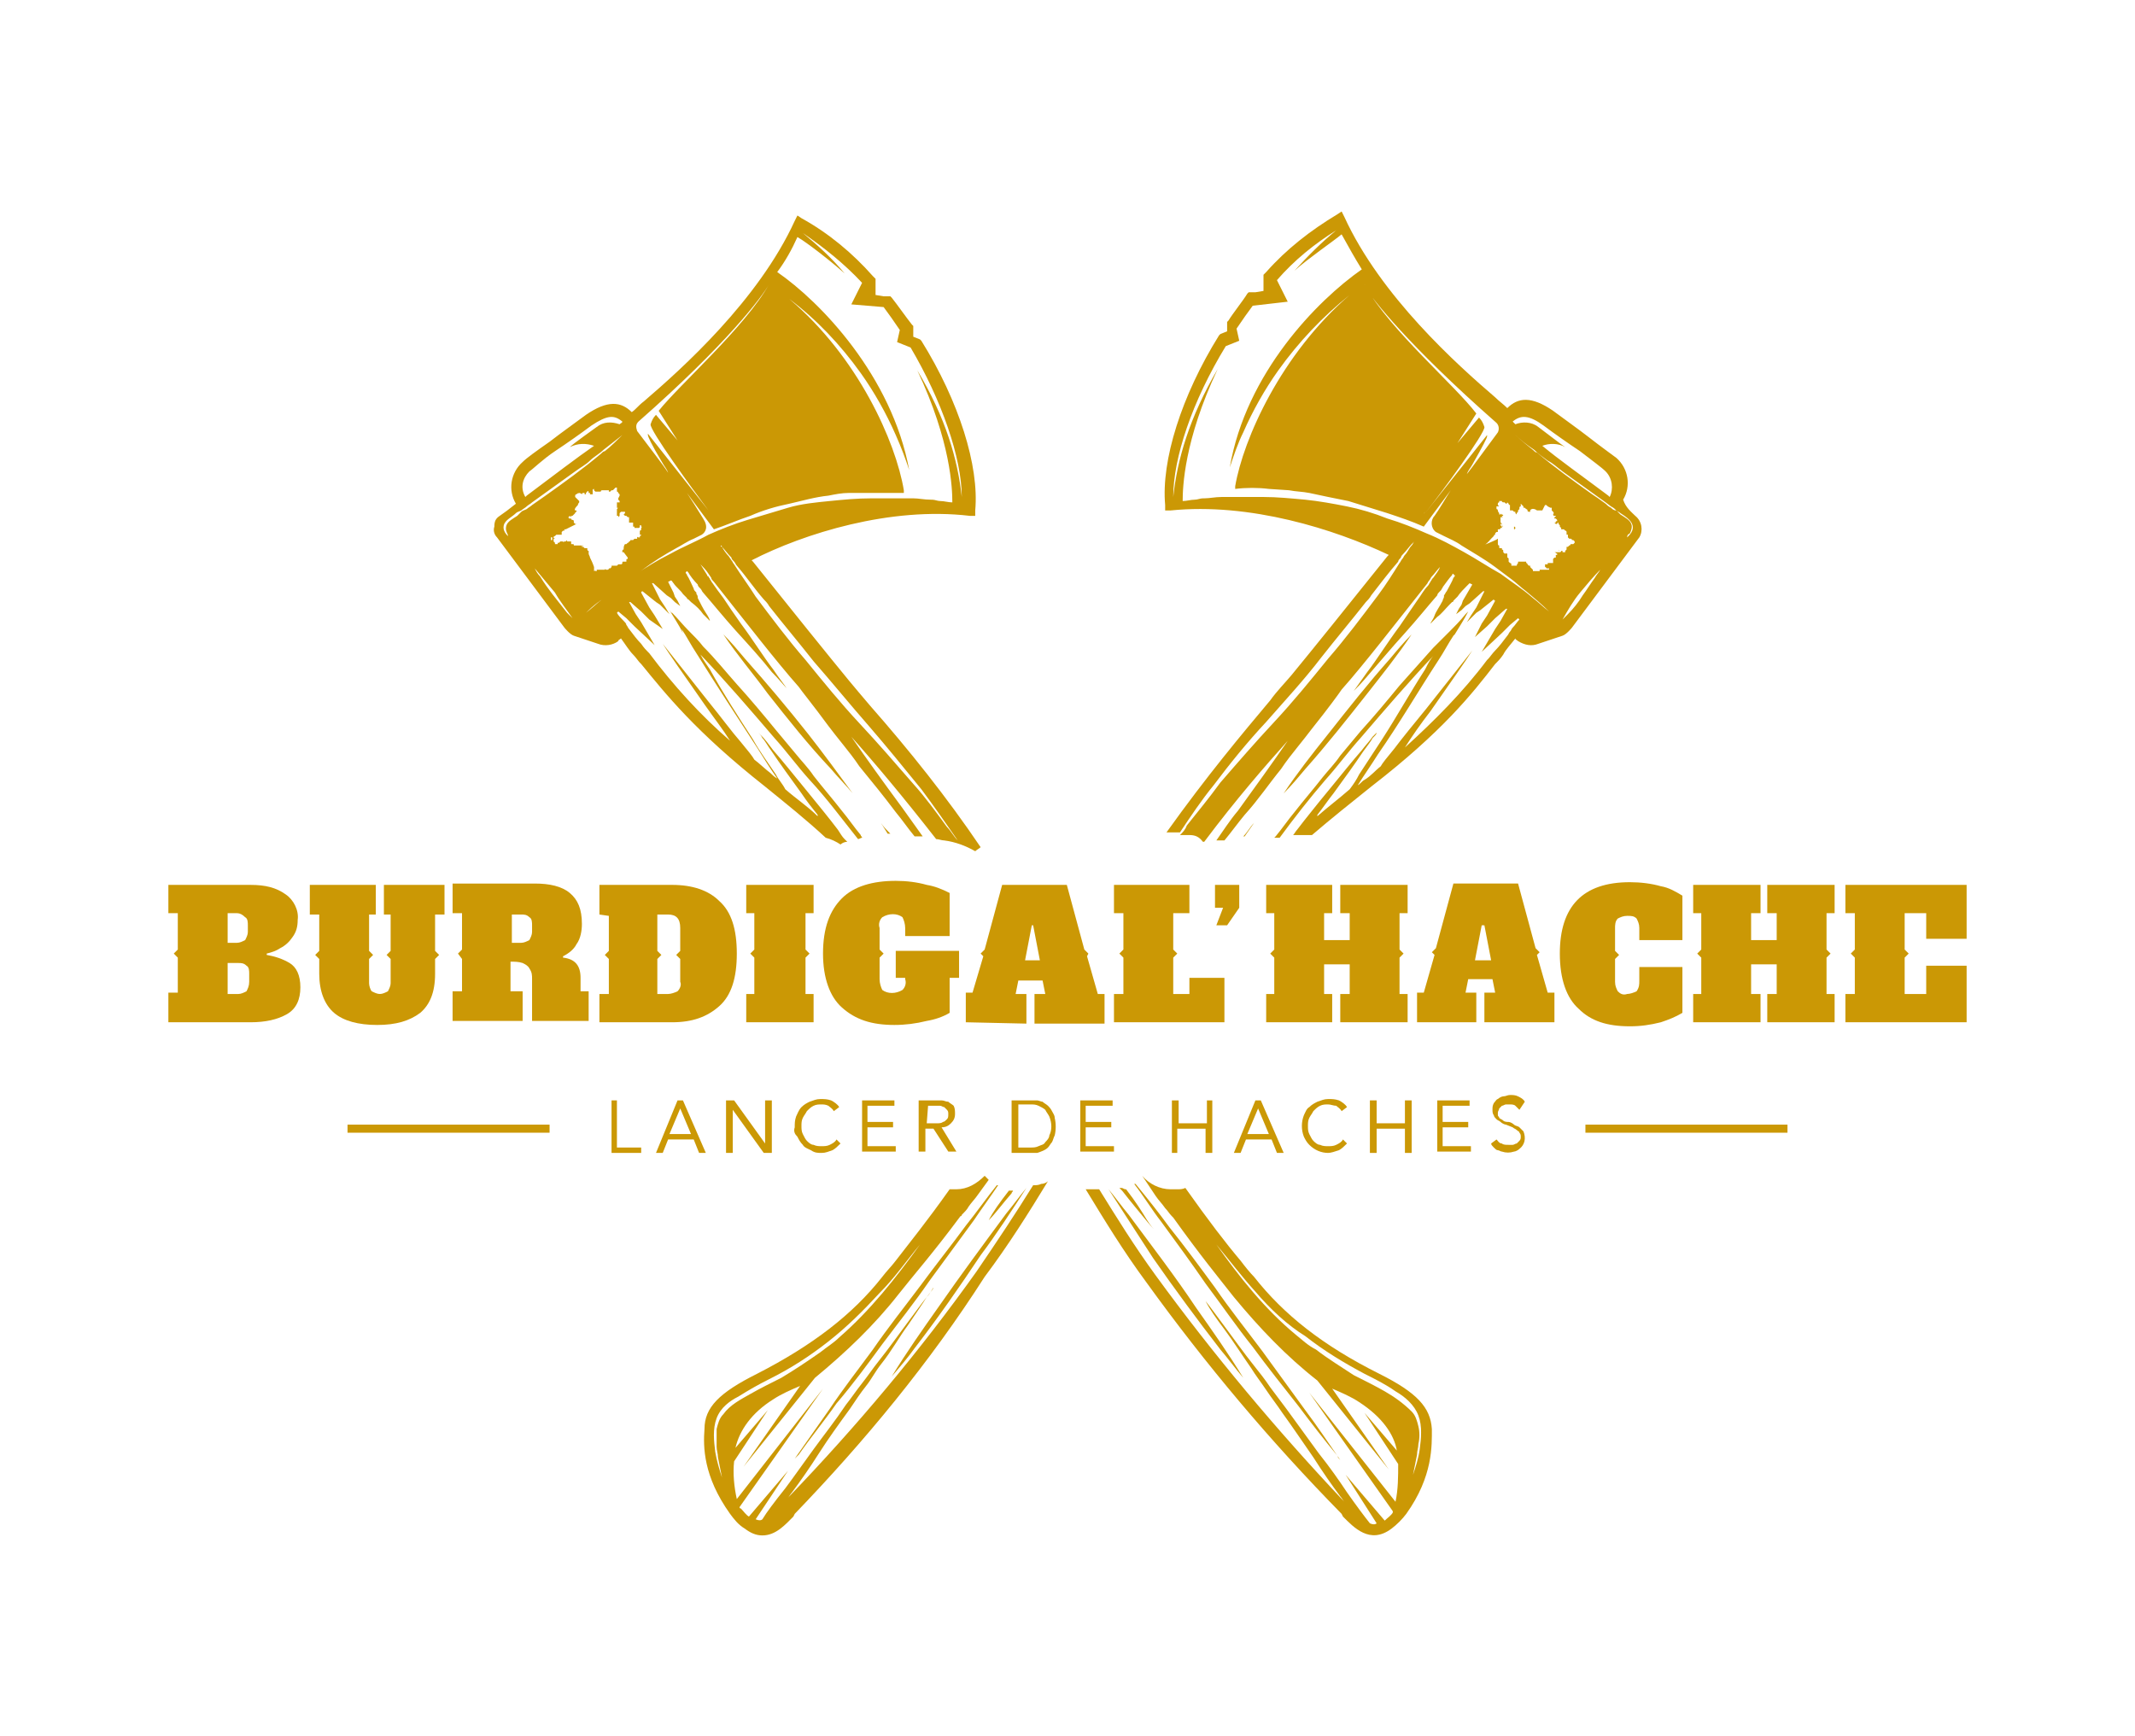
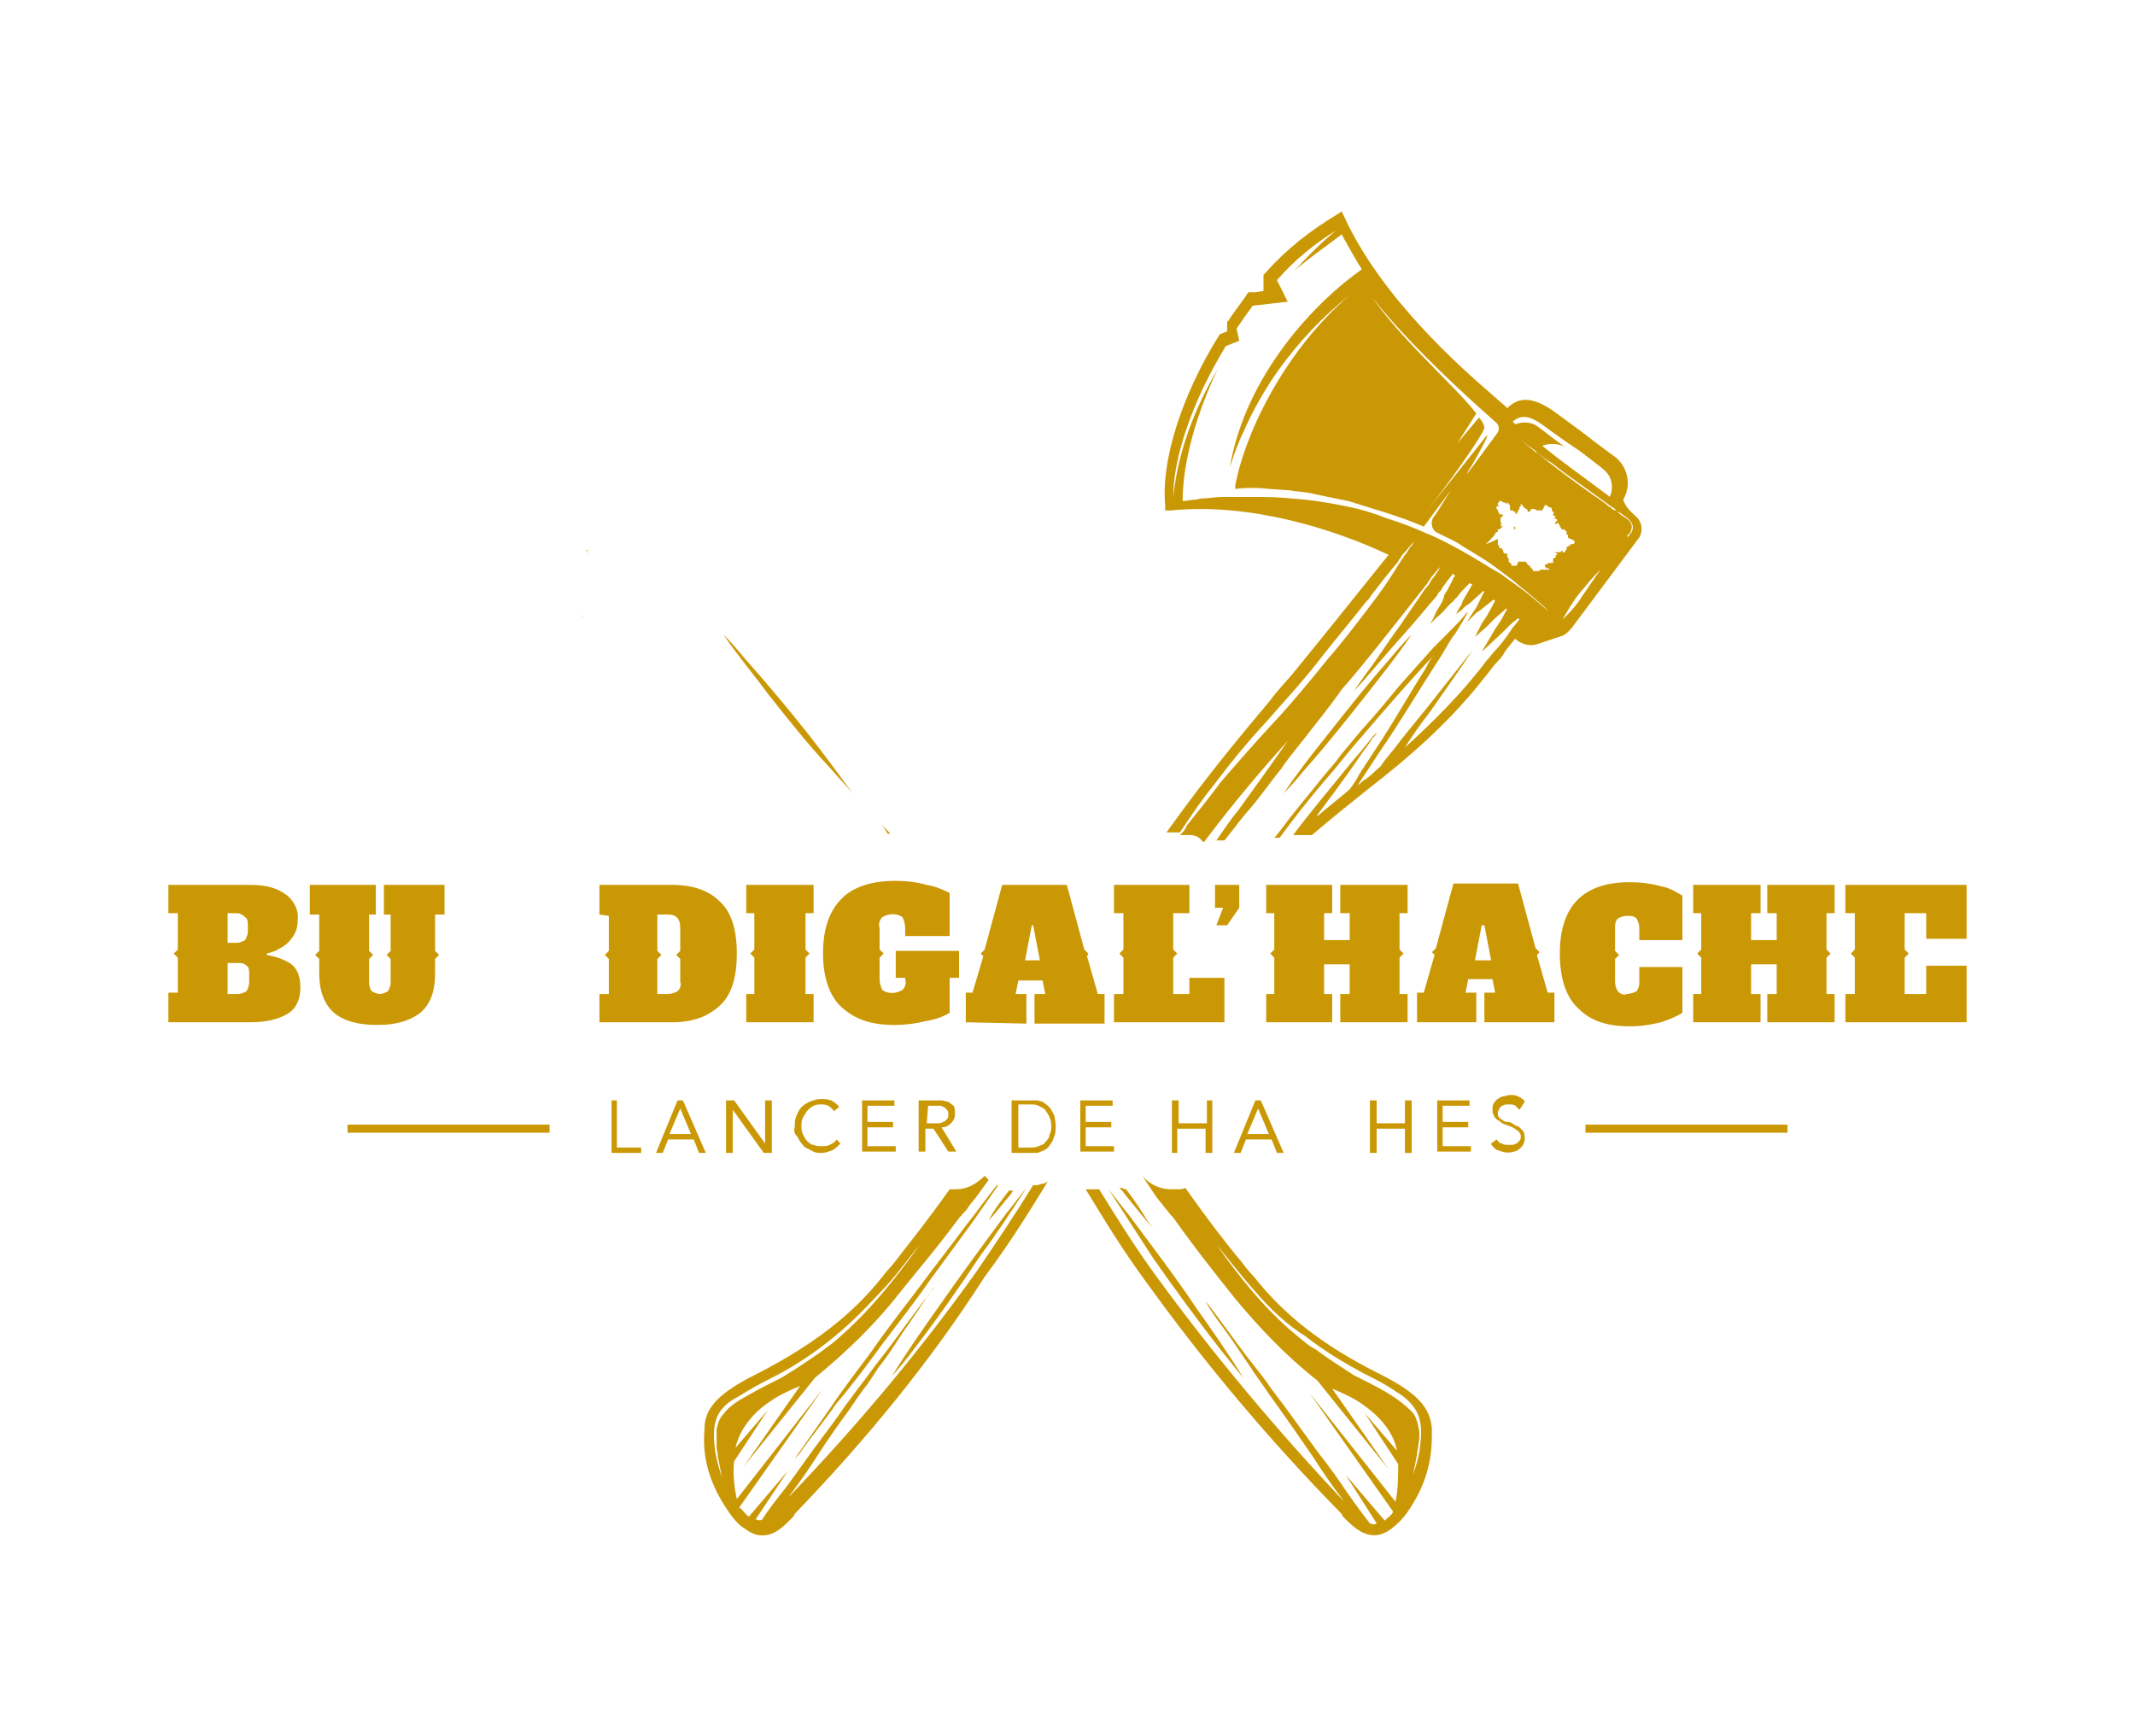
<svg xmlns="http://www.w3.org/2000/svg" version="1.1" id="Calque_1" x="0px" y="0px" viewBox="0 0 158.5 128.9" style="enable-background:new 0 0 158.5 128.9;" xml:space="preserve">
  <style type="text/css">
	.st0{fill:#CB9805;}
</style>
  <g id="Calque_2_00000052067925699392707290000000240007579207530371_">
    <g id="Calque_1-2">
      <polygon class="st0" points="146,69.7 146,65.7 137,65.7 137,67.8 137.7,67.8 137.7,70.5 137.4,70.8 137.7,71.1 137.7,73.8     137,73.8 137,75.9 146,75.9 146,71.7 143,71.7 143,73.8 141.4,73.8 141.4,71.1 141.7,70.8 141.4,70.5 141.4,67.8 143,67.8     143,69.7   " />
      <rect x="117.7" y="83.5" class="st0" width="15" height="0.6" />
      <polygon class="st0" points="131.2,75.9 131.2,73.8 131.9,73.8 131.9,71.6 130,71.6 130,73.8 130.7,73.8 130.7,75.9 125.7,75.9     125.7,73.8 126.3,73.8 126.3,71.1 126,70.8 126.3,70.5 126.3,67.8 125.7,67.8 125.7,65.7 130.7,65.7 130.7,67.8 130,67.8     130,69.8 131.9,69.8 131.9,67.8 131.2,67.8 131.2,65.7 136.2,65.7 136.2,67.8 135.6,67.8 135.6,70.5 135.9,70.8 135.6,71.1     135.6,73.8 136.2,73.8 136.2,75.9   " />
      <path class="st0" d="M121.7,72.8v-1h3.2v3.4c-0.5,0.3-1,0.5-1.6,0.7c-0.8,0.2-1.5,0.3-2.3,0.3c-1.7,0-2.9-0.4-3.8-1.3    c-0.9-0.8-1.4-2.2-1.4-4.1c0-3.5,1.7-5.3,5.2-5.3c0.8,0,1.6,0.1,2.3,0.3c0.6,0.1,1.1,0.4,1.6,0.7v3.3h-3.2v-0.9    c0-0.3-0.1-0.5-0.2-0.7c-0.2-0.2-0.4-0.2-0.7-0.2c-0.3,0-0.5,0.1-0.7,0.2c-0.2,0.2-0.2,0.5-0.2,0.7v1.7l0.3,0.3l-0.3,0.3v1.7    c0,0.3,0.1,0.5,0.2,0.7c0.2,0.2,0.4,0.3,0.7,0.2c0.2,0,0.5-0.1,0.7-0.2C121.7,73.3,121.7,73.1,121.7,72.8z" />
      <path class="st0" d="M115.8,40.9L115.8,40.9c-0.1,0-0.1,0-0.1-0.1h0C115.7,40.9,115.8,40.9,115.8,40.9L115.8,40.9L115.8,40.9    L115.8,40.9L115.8,40.9C115.8,40.9,115.8,40.9,115.8,40.9z" />
      <path class="st0" d="M112.4,39.1C112.4,39.1,112.4,39.1,112.4,39.1C112.4,39.1,112.4,39.1,112.4,39.1c0.1,0,0.1,0.1,0.1,0.1    c0,0,0,0.1-0.1,0.1c0,0,0,0,0-0.1C112.4,39.2,112.4,39.2,112.4,39.1L112.4,39.1z" />
      <path class="st0" d="M112,39.5L112,39.5C112,39.5,112,39.5,112,39.5C112,39.5,112,39.5,112,39.5L112,39.5L112,39.5    C112,39.5,112,39.5,112,39.5C112,39.5,112.1,39.5,112,39.5z" />
      <path class="st0" d="M110,68.7l-0.5,2.6h1.2l-0.5-2.6H110z M105.2,75.9v-2.2h0.5l0.8-2.8l-0.2-0.2l0.3-0.3l1.3-4.8h4.8l1.3,4.8    l0.3,0.3l-0.2,0.2l0.8,2.8h0.5v2.2h-5.2v-2.2h0.8l-0.2-1h-1.8l-0.2,1h0.8v2.2L105.2,75.9z" />
      <path class="st0" d="M99.7,109.3l0.1,0.1L99.7,109.3z" />
      <path class="st0" d="M96.9,57.1c-0.5,0.6-1,1.2-1.6,1.8c1-1.5,2.1-2.9,3.3-4.4c1.5-1.9,3-3.8,4.6-5.6c0.5-0.6,1-1.2,1.6-1.8    c-1,1.5-2.2,3-3.3,4.4C100,53.4,98.5,55.3,96.9,57.1z" />
      <polygon class="st0" points="94.6,71.1 94.3,70.8 94.6,70.5 94.6,67.8 94,67.8 94,65.7 98.9,65.7 98.9,67.8 98.3,67.8 98.3,69.8     100.2,69.8 100.2,67.8 99.5,67.8 99.5,65.7 104.5,65.7 104.5,67.8 103.9,67.8 103.9,70.5 104.2,70.8 103.9,71.1 103.9,73.8     104.5,73.8 104.5,75.9 99.5,75.9 99.5,73.8 100.2,73.8 100.2,71.6 98.3,71.6 98.3,73.8 98.9,73.8 98.9,75.9 94,75.9 94,73.8     94.6,73.8   " />
-       <path class="st0" d="M92.3,62.1c0.3-0.3,0.5-0.7,0.8-1c-0.2,0.3-0.5,0.7-0.7,1C92.4,62.1,92.4,62.1,92.3,62.1z" />
      <polygon class="st0" points="90.3,68.7 90.8,67.4 90.2,67.4 90.2,65.7 92,65.7 92,67.4 91.1,68.7   " />
      <path class="st0" d="M91,34.8C91,34.8,91,34.8,91,34.8C91.1,34.8,91,34.8,91,34.8z" />
      <path class="st0" d="M117.3,44c-0.5,0.6-0.9,1.3-1.3,2c0.1-0.1,0.3-0.3,0.4-0.4c0.4-0.4,0.8-0.9,1.1-1.4c0.3-0.4,0.6-0.9,0.9-1.3    c0.1-0.2,0.3-0.4,0.4-0.6C118.3,42.8,117.8,43.4,117.3,44z M114.6,31.6c-1.1-0.8-1.7-0.8-2.3-0.3c0.1,0.1,0.2,0.2,0.2,0.2    c0.5-0.2,1.2-0.2,1.7,0.2c0.4,0.3,1.7,1.3,2,1.5c-0.5-0.3-1.2-0.3-1.7-0.1c1.2,1,2.9,2.2,4.9,3.7c0,0,0.1,0.1,0.1,0.1    c0.3-0.6,0.2-1.4-0.3-1.9c-0.3-0.3-1-0.8-1.9-1.5C116.4,32.9,115.4,32.2,114.6,31.6z M111.2,40C111.2,40,111.1,40,111.2,40    C111.1,40,111.1,40.1,111.2,40L111.2,40C111.2,40.1,111.2,40.1,111.2,40c0,0.1,0,0.1,0,0.1l0,0c0,0,0,0,0.1,0c0,0,0,0,0,0l0,0    c0,0,0,0-0.1,0c0,0,0,0,0,0.1c0,0,0,0,0,0c0,0,0,0.1,0,0.1h0l0,0v0.1l0,0l0,0l0,0c0,0,0,0,0,0c0,0,0,0.1,0.1,0.1c0,0,0,0,0,0    c0,0,0,0.1,0,0.1l0,0v0c0,0.1,0,0.1,0.1,0.1c0,0,0,0,0.1,0c0,0,0,0,0,0s0,0,0,0c0,0,0,0.1,0,0.1c0,0,0.1,0,0.1,0.1c0,0,0,0,0,0.1    c0,0,0,0,0,0c0,0,0.1,0.1,0.1,0.1c0,0,0,0,0,0c0,0,0,0,0.1,0c0,0,0,0,0,0l0,0c0,0,0,0,0-0.1h0v0c0,0.1,0,0.1,0.1,0.1    c0,0,0,0,0,0.1v0c0,0,0,0,0,0.1c0,0,0,0,0,0c0,0,0,0,0,0l0,0v0.1c0,0,0,0,0,0c0,0,0.1,0,0.1,0.1c0,0,0,0,0,0.1s0,0.1,0,0.1    s0,0,0,0v0c0,0,0,0,0,0s0.1,0.1,0.1,0.1c0,0,0.1,0,0.1,0.1s0,0,0,0.1s0,0,0,0c0,0,0,0,0,0c0,0,0,0,0.1,0h0.1c0.1,0,0.1,0,0.1,0h0    c0,0,0,0,0.1,0c0,0,0,0,0,0l0,0c0-0.1,0.1-0.2,0.1-0.2v-0.1c0,0,0,0,0,0s0.1,0,0.1,0s0,0,0,0c0,0,0,0,0,0l0,0l0,0c0,0,0.1,0,0.1,0    c0,0,0,0,0,0c0,0,0,0,0.1,0h0c0.2,0,0.3,0,0.3,0h0c0,0.1,0,0.1,0,0.1c0,0,0,0,0,0l0,0c0.1,0,0.1,0.1,0.1,0.1h0l0,0    c0,0,0.1,0.1,0.1,0.1c0,0,0,0,0.1,0c0,0,0,0,0,0v0h0c0,0,0,0,0,0c0,0,0,0.1,0,0.1l0.1,0.1l0,0v0h0c0,0,0,0,0,0v0h0    c0,0,0.1,0.1,0.1,0.1c0,0,0,0,0,0c0,0,0,0,0,0.1c0,0,0,0,0,0c0,0,0,0,0,0c0,0,0,0,0,0c0,0,0,0,0.1,0c0,0,0,0,0.1,0v0h0v0    c0,0,0,0,0.1,0h0c0,0,0,0,0,0c0,0,0,0,0,0l0,0c0,0,0,0,0,0s0,0,0,0h0c0,0,0,0,0.1,0l0.1,0h0c0,0,0,0,0-0.1c0,0,0,0,0,0l0,0h0    c0,0,0,0,0,0v0h0c0,0,0,0,0,0c0,0,0,0,0.1,0c0,0,0,0,0.1,0l0,0c0,0,0.1,0,0.1,0c0,0,0,0,0,0v0h0c0,0,0,0,0.1,0h0.1    c0,0,0.1,0,0.1,0v0l0,0c0,0,0,0,0,0l0,0h0c0,0,0.1,0,0.1,0c0,0,0,0,0,0c0,0,0-0.1,0-0.1c0,0,0,0,0,0v0c0,0,0,0,0,0s-0.1,0-0.1,0    s-0.1,0-0.1,0s0-0.1-0.1-0.1c0,0,0-0.1,0-0.1v-0.1c0,0,0,0,0.1,0l0,0v0h0c0,0,0.1,0,0.1,0l0,0l0.1,0V42c0,0,0,0,0,0v0    c0,0,0,0-0.1,0c0,0,0,0,0,0v0c0,0,0,0,0,0l0,0v0c0,0,0,0,0-0.1l0,0c0,0,0-0.1,0-0.1c0,0,0,0,0.1,0l0,0c0,0,0.1,0,0.1,0    c0,0,0,0,0.1,0c0,0,0,0,0.1,0c0,0,0,0,0-0.1l0,0c0,0,0,0,0,0s0-0.1,0-0.1v0l0-0.1l0,0c0,0,0,0,0,0l0,0c0,0,0,0,0.1-0.1    c0,0,0.1,0,0.1,0l0,0c0,0,0-0.1,0-0.1v-0.1l0,0v0h0c0,0,0,0,0.1,0c0,0,0-0.1,0-0.1c0,0,0,0,0,0h0c-0.1,0-0.1-0.1-0.2-0.1v0    c0,0,0,0-0.1,0v0c0,0,0,0,0,0c0,0,0,0,0,0l0,0c0,0,0,0,0,0v0c0,0,0.1,0,0.1,0s0.1,0,0.1,0v0c0,0,0,0,0,0s0,0,0.1,0    c0.1,0,0.1,0,0.1,0s0.1,0,0.1,0h0c0,0,0.1,0,0.1-0.1h0c0,0,0,0,0,0c0,0,0,0,0,0l0,0v0c0,0,0,0,0.1,0c0,0,0,0,0,0v0    c0,0,0,0.1,0,0.1l0.1,0c0,0,0.1,0,0.1,0c0,0,0,0,0,0l0,0c0,0,0,0,0,0c0,0,0,0,0-0.1v0l0,0l0.1-0.1h0l0-0.1l0-0.1l0.1,0l0.1-0.1    c0,0,0.1,0,0.1-0.1h0.1l0,0h0.1l0.1-0.1h0c0,0,0,0,0,0c0,0,0,0,0-0.1l-0.1-0.1l0,0v0l-0.1,0l0,0c0,0,0-0.1-0.1-0.1c0,0,0,0-0.1,0    c0,0,0,0,0,0l-0.1-0.1v-0.1c0,0,0,0,0-0.1c0,0,0,0-0.1,0l0,0l0,0v-0.1l0,0l0-0.1c0,0,0-0.1-0.1-0.1l0,0l0,0l-0.1-0.1h0l0,0l0,0v0    c0,0,0,0-0.1,0h0l-0.1,0l0-0.1l0,0v0l-0.1-0.1v-0.1l-0.1-0.1c0-0.1,0-0.1,0-0.1v0l0,0l0,0c0,0,0.1,0,0.1,0v0c0,0,0,0-0.1,0l0,0    c0,0-0.1,0-0.1,0.1l0,0l-0.1,0l0,0l-0.1-0.1h0c0,0,0.1,0,0.1,0s0,0,0,0c0,0,0-0.1,0-0.1h0.1c0,0,0-0.1,0-0.1l-0.1-0.1l-0.1,0l0,0    l0-0.1c0,0,0.1,0,0.1-0.1v0c0,0,0,0-0.1,0s-0.1-0.1-0.1-0.1s0.1-0.1,0-0.2c0,0-0.1-0.1-0.1-0.1h0l0,0c0,0,0-0.1,0-0.1l0,0v0l0-0.1    l0,0l0,0c0,0,0,0,0,0c0,0,0,0,0,0h-0.1l-0.2-0.1c0,0-0.1-0.1-0.1-0.1c0,0-0.1,0-0.1,0h0l-0.2,0.4l-0.2,0c-0.1,0-0.1,0-0.2,0    c0,0,0,0,0,0c-0.1-0.1-0.4-0.2-0.5,0c0,0,0,0.1,0,0.1h0c0,0-0.1,0-0.1,0c0,0-0.1,0-0.1-0.1s-0.1-0.1-0.1-0.1c0,0-0.1-0.1-0.1-0.1    c0,0,0,0,0,0l0,0l-0.1,0c0,0,0-0.1,0-0.1v0c0,0,0,0,0,0l0,0v0c0,0-0.1-0.1-0.1-0.1c0,0,0,0,0,0l0,0c0,0,0,0,0,0c0,0,0,0-0.1-0.1    c0,0,0,0,0,0v0.1c0,0,0,0.1,0,0.1c0,0-0.1,0-0.1,0.1c0,0,0,0.1,0,0.1c0,0-0.1,0.1-0.1,0.1v0c0,0,0,0.1,0,0.1c0,0,0,0-0.1,0.1v0    c0,0,0,0.1,0,0.1v0c0,0,0,0,0,0l-0.1-0.1v0c0,0,0,0,0,0s0,0,0-0.1h-0.1l0,0v0c0,0,0,0,0,0c0,0,0,0-0.1-0.1h0c0,0,0,0-0.1,0    c0,0,0,0-0.1,0v-0.1c0,0,0-0.1,0-0.1v-0.1c0,0,0-0.1,0-0.1c0,0-0.1,0-0.1-0.1c0,0-0.1-0.1-0.1-0.1c0,0,0,0.1-0.1,0.1l-0.1-0.1    c-0.1,0-0.1,0-0.1,0s0,0,0,0v0c0,0-0.1,0-0.1-0.1c0,0,0,0-0.1,0c0,0,0,0-0.1,0c0,0,0,0,0,0c0,0,0,0,0,0.1c0,0-0.1,0-0.1,0.1v0.1    l0,0c0,0,0,0,0,0v0c0,0,0,0,0.1,0.1c0,0,0,0,0,0s0,0-0.1,0c0,0,0,0-0.1,0v0c0,0,0,0.1,0,0.1c0,0,0,0-0.1,0v0c0,0,0.1,0,0.1,0    c0,0,0,0.1,0,0.1c0,0,0,0,0,0v0h0c0,0,0,0,0,0c0,0,0,0,0,0c0,0,0,0,0,0s0,0,0,0c0.1,0,0.1,0.1,0.1,0.1c0,0.1,0.1,0.2,0.1,0.2    c0,0,0,0,0,0.1h0.1c0,0,0,0,0-0.1c0,0,0,0.1,0.1,0.1h0c0.1,0,0.1,0.1,0.1,0.1l0,0c0,0,0,0-0.1,0c0,0,0,0,0,0s0,0,0,0c0,0,0,0,0,0    l0,0h0l0,0c0,0,0,0.1,0.1,0.1v0h-0.1c0,0,0,0,0,0l0,0v0h0l0,0c0,0,0,0,0,0c0,0,0,0,0,0l0,0h0c0,0-0.1,0-0.1,0c0,0,0,0.1,0,0.1    c0,0,0,0.1,0,0.1v0.1c0,0.1,0,0.1,0.1,0.2c0,0,0,0,0,0.1c0,0,0,0.1,0.1,0.1c0,0,0,0,0,0c0,0,0,0,0,0h0c0,0-0.1-0.1-0.1-0.1    c0,0,0,0,0,0l0,0c0,0,0-0.1-0.1-0.1h0c0,0,0,0.1,0,0.1c0,0,0,0,0.1,0.1c0,0,0,0,0,0c0,0,0,0.1,0,0.1h-0.1c0,0,0,0.1-0.1,0.1h-0.1    l0-0.1c0,0,0,0,0-0.1s0,0,0,0c0,0,0,0,0,0c0,0,0,0,0,0l0,0c0,0,0,0.1,0,0.1l0,0c0,0,0,0,0,0.1s0,0,0,0.1c0,0,0,0.1,0,0.1v0    c0,0,0,0,0,0h-0.1c0,0,0,0,0,0l-0.1,0.1c0,0,0,0.1,0,0.1c0,0-0.1,0-0.1,0.1c-0.1,0.1-0.1,0.1-0.2,0.2c0,0,0,0,0,0l0,0c0,0,0,0,0,0    c0,0,0,0,0,0c0,0,0,0,0,0c0,0-0.4,0.5-0.6,0.5C111.3,40,111.2,40,111.2,40z M105.8,38c-0.1,0.1-0.1,0.2-0.2,0.3L105.8,38z     M101.3,21.1c0,0.1,0.1,0.1,0.1,0.2c1.8,3.2,6.6,7.3,8.2,9.4l-1.4,2.2l1.6-1.9c0.2,0.2,0.3,0.4,0.4,0.7c0.1,0.4-3.2,4.9-4.4,6.4    l4.6-5.8l0,0.1c0,0.1-0.3,0.7-1.1,2.1c-0.1,0.2-0.3,0.4-0.4,0.7h0c0.4-0.5,1.4-1.9,2.3-3.1l0,0c0.1-0.2,0.1-0.5-0.1-0.7l0,0    c-6.6-5.8-9.2-9.2-9.7-10L101.3,21.1z M87.1,36.9c0.3-2.8,1.2-5.9,3.3-9.5c-2.5,5.3-2.6,8.8-2.6,9.8c0.3,0,0.6-0.1,0.9-0.1    c0.2,0,0.4-0.1,0.6-0.1c0.1,0,0.1,0,0.1,0c0.4,0,0.8-0.1,1.3-0.1c0.1,0,0.3,0,0.4,0h0.4c0.7,0,1.5,0,2.3,0c1,0,2,0.1,3.1,0.2    c1,0.1,2.1,0.3,3.1,0.5s2,0.5,3,0.9c1,0.3,2,0.7,2.9,1.1c1,0.4,1.9,0.9,2.8,1.4c0.9,0.5,1.8,1.1,2.7,1.6c0.8,0.6,1.6,1.1,2.4,1.8    c0.4,0.3,0.8,0.7,1.2,1c-0.5-0.5-1.1-1-1.7-1.5c-0.4-0.3-0.7-0.6-1.1-0.9c-0.4-0.3-0.8-0.6-1.2-0.9c-0.8-0.6-1.7-1.1-2.5-1.6    c-0.4-0.3-0.9-0.5-1.3-0.7c-0.2-0.1-0.4-0.2-0.6-0.3c-0.4-0.3-0.4-0.9-0.1-1.2c0.3-0.4,1-1.6,1.2-1.9l-2,2.7    c-0.9-0.4-1.8-0.7-2.7-1c-1-0.3-1.9-0.6-2.9-0.9c-1-0.2-2-0.4-2.9-0.6c-0.5-0.1-1-0.1-1.5-0.2l-1.5-0.1c-0.8-0.1-1.7-0.1-2.5,0h0    c0-0.1,0-0.2,0-0.2c0.6-3.5,3.4-9.8,8.5-14.2c-2,1.6-3.8,3.5-5.3,5.6c-1,1.4-1.9,3-2.6,4.6c-0.4,0.8-0.7,1.7-1,2.6    c1.2-7,6.5-12.4,9.8-14.7c-0.5-0.8-1-1.7-1.5-2.6c-0.6,0.5-2.5,1.8-3.5,2.7c1-1.1,2-2.1,3.1-3c-1.6,1-3.1,2.2-4.4,3.7l0.8,1.6    L93,22.7c-0.3,0.4-0.8,1.1-1.2,1.7l0.2,0.9l-1,0.4C88.5,29.8,87.1,34,87.1,36.9z M120.8,39.9c0.2-0.2,0.5-0.5,0.4-0.9    c-0.1-0.4-0.6-0.7-0.9-0.9c-0.1-0.1-0.2-0.1-0.3-0.2c-0.1-0.1-0.2-0.2-0.4-0.3l-0.4-0.3c-1.1-0.8-2.1-1.5-3.2-2.3    c-0.4-0.3-0.7-0.6-1.1-0.8c-0.4-0.3-0.7-0.5-1-0.8c-0.6-0.4-1.1-0.8-1.6-1.3c0.5,0.5,1,0.9,1.5,1.3c0.1,0.1,0.2,0.2,0.3,0.2    c1.3,1.1,2.7,2.1,4.1,3.1c0.3,0.2,0.6,0.4,1,0.7c0.1,0.1,0.2,0.2,0.4,0.3c0.1,0.1,0.2,0.2,0.4,0.2c0.1,0.1,0.2,0.2,0.3,0.3    c0.3,0.2,0.7,0.4,0.8,0.7c0.1,0.2,0,0.5-0.1,0.7C120.8,39.7,120.8,39.8,120.8,39.9z M121.4,38.3c0.5,0.4,0.6,1.1,0.3,1.6    c0,0,0,0,0,0l-5,6.7c0,0-0.4,0.5-0.7,0.6l-1.8,0.6c-0.5,0.2-1,0.1-1.5-0.2c-0.1-0.1-0.2-0.1-0.2-0.2c-0.3,0.4-0.7,0.8-0.9,1.2    c-0.2,0.3-0.4,0.5-0.5,0.6l-0.1,0.1c-1.7,2.2-3.9,5-9.2,9.1c-1.5,1.2-3,2.4-4.4,3.6h-1.4c0.1-0.1,0.2-0.3,0.3-0.4    c0.3-0.4,0.7-0.9,1.1-1.4s0.8-1,1.3-1.6c0.9-1.1,1.7-2.1,2.4-2.9c0.3-0.4,0.6-0.7,0.8-1c0.1-0.1,0.2-0.2,0.3-0.3    c0,0.1-0.1,0.2-0.3,0.4c-0.1,0.2-0.4,0.6-0.7,1c-0.6,0.9-1.4,2-2.2,3.1c-0.4,0.5-0.8,1.1-1.2,1.6c0,0,0,0,0,0.1    c0.8-0.7,1.6-1.3,2.4-2c0.3-0.4,0.5-0.7,0.7-1.1c0.6-0.9,1.1-1.7,1.7-2.6c1.1-1.7,2.1-3.5,3.2-5.2c0.2-0.4,0.4-0.8,0.7-1.1    c-1.9,2-3.7,4.1-5.5,6.2c-0.9,1-1.7,2.1-2.6,3.1c-1.2,1.4-2.3,2.8-3.4,4.3h-0.4c0,0,0.1-0.1,0.1-0.1c0.5-0.6,0.9-1.2,1.4-1.8    c0.7-0.9,1.4-1.7,2.1-2.6c0.4-0.5,0.9-1,1.3-1.6c0.5-0.6,1-1.2,1.5-1.8c1-1.1,2-2.3,2.9-3.4c0.8-0.9,1.7-1.9,2.5-2.8l1.2-1.2v0    c0.4-0.4,0.8-0.8,1.2-1.3c0.1-0.1,0.1-0.1,0.2-0.2c-0.3,0.6-0.7,1.2-1,1.7l0,0l-0.1,0.1c-0.4,0.6-0.7,1.2-1.1,1.8    c-1.5,2.3-2.9,4.7-4.5,7c-0.5,0.8-1,1.5-1.5,2.3c0.2-0.1,0.3-0.3,0.5-0.4c0.5-0.3,0.8-0.7,1.2-1c0.1-0.2,0.5-0.7,1-1.3    c0.6-0.8,1.5-1.9,2.4-3c1.5-1.9,3-3.8,3.4-4.3c-0.3,0.5-1.7,2.5-3.1,4.5c-0.7,0.9-1.4,1.9-1.9,2.7c2.2-2,4.3-4.1,6.1-6.5l0.1-0.1    c0.1-0.1,0.3-0.4,0.5-0.6c0.3-0.3,0.6-0.7,0.9-1.1c0.1-0.1,0.1-0.2,0.2-0.3c0.1-0.1,0.1-0.2,0.2-0.3c0.2-0.2,0.3-0.4,0.5-0.6    c0,0-0.1-0.1-0.1-0.1l-0.6,0.5l-0.3,0.3l-0.3,0.3l-1.5,1.4l1-1.7l0.2-0.3l0.2-0.3l0.5-0.9c0,0,0,0-0.1,0l-0.8,0.7l-0.3,0.3    l-0.3,0.3l-0.9,0.8l0.5-1l0.2-0.3l0.2-0.3l0.6-1.1c0,0-0.1,0-0.1-0.1l-1,0.8l-0.3,0.2l-0.3,0.3l-0.4,0.4l0.3-0.5l0.2-0.3l0.2-0.3    l0.6-1.2c0,0,0,0-0.1,0c0,0,0,0,0,0v0l-1,0.9l-0.3,0.2l-0.3,0.3l-0.4,0.3l0.2-0.4l0.2-0.3l0.1-0.3l0.7-1.2l-0.2-0.1    c-0.1,0.1-0.1,0.1-0.2,0.2c-0.2,0.2-0.5,0.5-0.7,0.8c-0.1,0.1-0.2,0.2-0.3,0.3c0,0,0,0.1-0.1,0.1l-0.2,0.2    c-0.3,0.3-0.6,0.7-0.9,0.9c-0.2,0.2-0.4,0.4-0.5,0.5c0-0.1,0.2-0.3,0.3-0.6c0.1-0.3,0.4-0.7,0.6-1.1c0-0.1,0.1-0.2,0.1-0.3    c0,0,0,0,0-0.1c0.1-0.1,0.1-0.2,0.2-0.3c0.2-0.4,0.4-0.7,0.5-1c0.1-0.1,0.1-0.1,0.1-0.2c0,0-0.1,0-0.1-0.1c-0.1,0-0.1,0.1-0.1,0.1    c-0.2,0.2-0.4,0.5-0.7,0.9c0,0.1-0.1,0.1-0.1,0.2c0,0-0.1,0.1-0.1,0.1c-0.1,0.1-0.2,0.2-0.2,0.3c-0.7,0.8-1.5,1.8-2.4,2.8    c-1,1.1-2,2.3-2.7,3.1c-0.5,0.6-0.9,1-1.1,1.2l1-1.4c0.7-0.9,1.5-2.2,2.4-3.4c0.4-0.6,0.9-1.3,1.3-1.9c0.3-0.4,0.5-0.8,0.8-1.1    c0.1-0.1,0.1-0.2,0.2-0.3c0-0.1,0.1-0.1,0.1-0.2c0,0,0.1-0.1,0.1-0.1c0.2-0.3,0.4-0.5,0.5-0.8c-0.2,0.2-0.4,0.5-0.6,0.7    c-0.1,0.1-0.1,0.2-0.2,0.3c-0.1,0.1-0.1,0.2-0.2,0.3c-2.3,2.9-4.7,6-6.3,7.8c-0.2,0.3-1,1.4-2.2,2.9c-0.3,0.4-0.7,0.9-1.1,1.4    s-0.8,1-1.2,1.6c-0.9,1.1-1.7,2.3-2.7,3.4c-0.5,0.6-1,1.3-1.5,1.9h-0.6c0.5-0.7,1-1.5,1.6-2.2c1.3-1.8,2.6-3.6,3.7-5.2    c-1.7,1.9-3.8,4.3-6.2,7.5c0,0-0.1,0-0.1,0C89,62.1,88.7,62,88.3,62h-0.7c0.2-0.2,0.4-0.4,0.5-0.7c0.8-1,1.7-2.1,2.5-3.2    c1.3-1.5,2.6-3,4-4.5c1.4-1.5,2.7-3.1,4-4.7c1.3-1.5,2.5-3.1,3.7-4.7c0.6-0.8,1.1-1.6,1.6-2.4c0.1-0.1,0.1-0.2,0.2-0.3    c0.1-0.1,0.1-0.2,0.2-0.3c0.2-0.2,0.3-0.5,0.5-0.7c0.1-0.1,0.1-0.2,0.2-0.3c0,0-0.1,0.1-0.1,0.1c0,0-0.1,0.1-0.1,0.1    c-0.2,0.2-0.4,0.5-0.6,0.7c-0.1,0.1-0.2,0.2-0.2,0.3c-0.1,0.1-0.2,0.2-0.2,0.3c-0.7,0.8-1.3,1.6-2,2.5c-0.1,0.2-0.3,0.4-0.4,0.5    c-1.1,1.4-2.2,2.7-3.3,4.1c-1.3,1.7-2.7,3.2-4.1,4.8c-1.4,1.5-2.7,3.1-3.9,4.7c-0.9,1.1-1.7,2.3-2.5,3.5h-1c3-4.2,5.6-7.3,7.7-9.8    c0.5-0.7,1.1-1.3,1.6-1.9c1.4-1.7,4.3-5.3,7.1-8.8l0.1-0.1c-4-1.9-10.3-3.9-16.2-3.3l-0.3,0l-0.1,0l0-0.4c-0.3-3.3,1.2-8.1,4-12.6    l0.1-0.1l0.5-0.2v-0.7l0.1-0.1c0.3-0.5,1.1-1.5,1.4-2l0.1-0.1l0.5,0l0.6-0.1v-1.2l0.2-0.2c1.5-1.7,3.3-3.1,5.3-4.3l0.3-0.2l0,0    l0,0l0.2,0.4c2.7,5.9,8.4,11,11.2,13.4c0.3,0.3,0.6,0.5,0.9,0.8c0.8-0.8,1.8-0.9,3.4,0.2c0.8,0.6,1.8,1.3,2.7,2    c0.9,0.7,1.6,1.2,2,1.5c0.9,0.8,1.1,2.1,0.5,3.1C120.7,37.7,121.1,38,121.4,38.3z" />
-       <path class="st0" d="M86.2,90.7c-0.7-0.9-1.3-1.9-2-2.8c0,0,0,0,0.1,0c0.9,1.1,1.7,2.1,2.5,3.2c1.2,1.5,2.3,3,3.4,4.5    c1.1,1.6,2.3,3.1,3.5,4.7c1.1,1.5,2.1,2.9,3.2,4.4c0.9,1.2,1.7,2.4,2.6,3.7c-0.1-0.1-0.2-0.2-0.2-0.3c-1-1.2-2-2.5-2.9-3.7    c-1.1-1.4-2.3-2.9-3.4-4.4c-1.2-1.5-2.3-3.1-3.5-4.7C88.4,93.7,87.3,92.2,86.2,90.7z" />
      <path class="st0" d="M83.6,88.3c0.7,0.9,1.2,1.7,1.5,2.2s0.6,0.8,0.6,0.8s-0.3-0.3-0.7-0.8c-0.4-0.5-1-1.2-1.7-2.1l-0.2-0.2    c0.1,0,0.1,0,0.2,0C83.5,88.3,83.5,88.3,83.6,88.3z" />
      <polygon class="st0" points="83.4,67.8 82.7,67.8 82.7,65.7 88.3,65.7 88.3,67.8 87.1,67.8 87.1,70.5 87.4,70.8 87.1,71.1     87.1,73.8 88.3,73.8 88.3,72.6 90.9,72.6 90.9,75.9 82.7,75.9 82.7,73.8 83.4,73.8 83.4,71.1 83.1,70.8 83.4,70.5   " />
      <path class="st0" d="M82.3,88.3c0.5,0.6,1,1.3,1.5,1.9c1.7,2.3,3.4,4.5,5,6.9c1.2,1.7,2.4,3.4,3.5,5.2c-0.6-0.7-1.1-1.4-1.7-2.1    c-1.7-2.2-3.4-4.5-5-6.8C84.5,91.7,83.4,90,82.3,88.3L82.3,88.3z" />
      <path class="st0" d="M93.2,95.9c-1-1.1-1.9-2.3-2.9-3.5c1.7,2.4,3.6,4.8,5.9,6.7c0.5,0.4,0.9,0.8,1.5,1.1c0.9,0.7,1.9,1.3,2.8,1.9    c0.8,0.4,1.6,0.8,2.3,1.2c0.7,0.4,1.4,0.9,2,1.5c0.3,0.3,0.4,0.7,0.5,1.1c0.1,0.4,0.1,0.9,0,1.3c0,0.3-0.1,0.5-0.1,0.8    c-0.1,0.5-0.2,1-0.3,1.5c0.2-0.6,0.4-1.2,0.5-1.9c0.1-0.8,0.2-1.7-0.1-2.5c-0.3-0.8-1-1.4-1.7-1.8c-0.7-0.5-1.5-0.9-2.3-1.3    c-1.5-0.8-3-1.7-4.4-2.8C95.6,98.4,94.3,97.2,93.2,95.9z M85.1,95.2c-1.7-2.3-3.1-4.6-4.5-6.9h1c1.3,2.1,2.6,4.2,4.2,6.4    c4.3,5.9,9,11.5,14,16.8c-0.1-0.1-0.2-0.3-0.3-0.4c-0.6-0.8-1.3-1.8-2-2.9c-0.7-1-1.5-2.2-2.3-3.3c-0.4-0.6-0.8-1.1-1.2-1.7    c-0.4-0.6-0.8-1.1-1.1-1.6c-0.7-1-1.4-2.1-2-2.9s-1.1-1.5-1.4-2.1c-0.2-0.4-0.4-0.6-0.5-0.7c0.1,0.1,0.3,0.3,0.5,0.7    c0.4,0.5,0.9,1.2,1.5,2c0.6,0.8,1.3,1.8,2.1,2.8c0.4,0.5,0.8,1,1.2,1.6l1.2,1.6c0.8,1.1,1.6,2.2,2.4,3.3c0.8,1,1.5,2,2.1,2.9    c0.7,1,1.3,1.8,1.7,2.3c0.2,0.1,0.4,0.1,0.5,0l-2.3-3.6l2.9,3.4c0.2-0.2,0.5-0.4,0.6-0.6c0,0,0-0.1,0-0.1l-6.2-8.8l6.4,8.1    c0.2-0.9,0.2-1.9,0.2-2.8l-2.5-3.8l2.4,2.8c-0.2-1.2-1.1-2.5-2.8-3.6c-0.6-0.4-1.3-0.7-2-1l4.2,6l-5.3-6.6    c-2.3-1.8-4.3-3.9-6.2-6.2c-1.1-1.4-2.5-3.1-4.5-5.9c0,0,0,0-0.1-0.1c-0.2-0.2-0.3-0.4-0.5-0.6c-0.2-0.3-0.5-0.6-0.7-0.9l-1-1.5    c0.5,0.6,1.3,1,2.1,1h0.5c0.2,0,0.4,0,0.6-0.1c1.7,2.4,3,4.1,4.1,5.4c0.3,0.4,0.7,0.9,1,1.2c2.2,2.8,5.1,5.1,9.3,7.2    c2.8,1.4,3.8,2.5,3.9,4.1c0,1.2,0.1,3.5-1.9,6.3c-0.3,0.4-0.7,0.8-1.1,1.1c-1.6,1.2-2.8-0.1-3.6-0.9l-0.1-0.2    C94.3,107,89.5,101.3,85.1,95.2L85.1,95.2z" />
      <path class="st0" d="M73.4,90.6c-0.4,0.5-0.7,0.8-0.7,0.8S73,91.1,73.4,90.6c0.3-0.6,0.8-1.3,1.5-2.2l0,0h0.3    c0,0.1-0.1,0.1-0.1,0.2C74.4,89.4,73.9,90.1,73.4,90.6z" />
      <path class="st0" d="M77.2,71.3l-0.5-2.6h-0.1l-0.5,2.6H77.2z M71.7,75.9v-2.2h0.5L73,71l-0.2-0.2l0.3-0.3l1.3-4.8h4.8l1.3,4.8    l0.3,0.3L80.7,71l0.8,2.8H82v2.2h-5.2v-2.2h0.8l-0.2-1h-1.8l-0.2,1h0.8v2.2L71.7,75.9z" />
      <path class="st0" d="M67.5,34.8C67.5,34.8,67.5,34.8,67.5,34.8C67.5,34.8,67.5,34.8,67.5,34.8z" />
      <path class="st0" d="M67.9,100.1c-0.5,0.7-1.1,1.4-1.7,2.1c1.1-1.8,2.3-3.5,3.5-5.2c1.6-2.3,3.3-4.6,5-6.9c0.5-0.6,1-1.3,1.5-1.9    h0c-1.1,1.7-2.2,3.4-3.4,5C71.2,95.6,69.6,97.9,67.9,100.1z" />
      <path class="st0" d="M65.9,61.9l-0.5-0.8c0.2,0.3,0.4,0.5,0.7,0.8C66,61.9,65.9,61.9,65.9,61.9z" />
      <path class="st0" d="M61.1,70.8c0-1.9,0.5-3.2,1.4-4.1s2.3-1.3,4-1.3c0.8,0,1.6,0.1,2.3,0.3c0.6,0.1,1.1,0.3,1.7,0.6v3.2h-3.3    v-0.6c0-0.3-0.1-0.6-0.2-0.8c-0.4-0.3-1-0.3-1.5,0c-0.2,0.2-0.3,0.5-0.2,0.8v1.6l0.3,0.3l-0.3,0.3v1.6c0,0.3,0.1,0.6,0.2,0.8    c0.4,0.3,1,0.3,1.5,0c0.2-0.2,0.3-0.5,0.2-0.8v-0.1h-0.7v-2h4.7v2h-0.7v2.6c-0.5,0.3-1.1,0.5-1.7,0.6c-0.8,0.2-1.6,0.3-2.4,0.3    c-1.7,0-2.9-0.4-3.9-1.3C61.6,74,61.1,72.6,61.1,70.8z" />
      <path class="st0" d="M59.3,108c-0.1,0.1-0.2,0.2-0.3,0.3l2.6-3.7c1-1.5,2.1-2.9,3.2-4.4c1.1-1.6,2.3-3.1,3.5-4.7    c1.1-1.5,2.3-3,3.4-4.5c0.8-1,1.5-2,2.3-3c0,0,0.1,0,0.1,0c-0.6,0.9-1.2,1.7-1.8,2.6c-1.1,1.5-2.2,3-3.3,4.5    c-1.1,1.6-2.3,3.1-3.5,4.7c-1.1,1.5-2.2,3-3.4,4.4C61.2,105.5,60.2,106.7,59.3,108z" />
      <path class="st0" d="M58.8,109.3l-0.1,0.1L58.8,109.3z" />
      <polygon class="st0" points="56,67.8 55.4,67.8 55.4,65.7 60.4,65.7 60.4,67.8 59.8,67.8 59.8,70.5 60.1,70.8 59.8,71.1     59.8,73.8 60.4,73.8 60.4,75.9 55.4,75.9 55.4,73.8 56,73.8 56,71.1 55.7,70.8 56,70.5   " />
      <path class="st0" d="M57,51.5c-1.1-1.5-2.3-2.9-3.3-4.4c0.6,0.6,1.1,1.2,1.6,1.8c1.6,1.8,3.2,3.7,4.7,5.6c1.1,1.4,2.2,2.9,3.3,4.4    c-0.5-0.6-1.1-1.2-1.6-1.8C60,55.3,58.5,53.4,57,51.5z" />
      <path class="st0" d="M53.2,105.3c-0.3,0.8-0.2,1.7-0.1,2.5c0.1,0.6,0.3,1.3,0.5,1.9c-0.1-0.5-0.2-1-0.3-1.5c0-0.3-0.1-0.5-0.1-0.8    c0-0.4,0-0.9,0-1.3c0.1-0.4,0.2-0.8,0.5-1.1c0.5-0.7,1.3-1.1,2-1.5s1.5-0.8,2.3-1.2c1-0.6,1.9-1.2,2.9-1.9c0.5-0.4,1-0.7,1.4-1.1    c2.3-2,4.2-4.4,6-6.9c-1,1.2-1.9,2.5-3,3.6c-1.2,1.3-2.4,2.5-3.8,3.6c-1.4,1.1-2.8,2-4.4,2.8c-0.8,0.4-1.5,0.8-2.3,1.3    C54.2,104,53.5,104.5,53.2,105.3z M54.2,112.4c-2-2.8-2-5-1.9-6.3c0-1.6,1.1-2.7,3.9-4.1c4.1-2.1,7.1-4.4,9.3-7.2    c0.3-0.4,0.7-0.8,1-1.2c1-1.3,2.3-2.9,4-5.3H71c0.8,0,1.5-0.4,2.1-1c0.1,0.1,0.2,0.2,0.3,0.3c-0.3,0.4-0.5,0.7-0.8,1.1    c-0.2,0.3-0.5,0.6-0.7,0.9c-0.1,0.2-0.3,0.4-0.5,0.6c0,0,0,0.1-0.1,0.1c-2,2.7-3.5,4.4-4.6,5.8c-1.8,2.3-3.9,4.3-6.2,6.2l-5.3,6.6    l4.2-6c-0.7,0.3-1.4,0.6-2,1c-1.6,1-2.5,2.3-2.8,3.6l2.4-2.8l-2.5,3.8c-0.1,0.9,0,1.9,0.2,2.8l6.4-8.2l-6.2,8.8c0,0,0,0.1,0.1,0.1    c0.2,0.2,0.4,0.5,0.6,0.6l2.9-3.4l-2.4,3.6c0.2,0.1,0.4,0.1,0.5,0c0.3-0.5,0.9-1.3,1.7-2.3c0.6-0.8,1.3-1.8,2.1-2.9    c0.8-1.1,1.6-2.1,2.4-3.3c0.4-0.5,0.8-1.1,1.2-1.6s0.8-1.1,1.2-1.6c0.8-1,1.5-2,2.1-2.8s1.1-1.5,1.5-2c0.3-0.4,0.5-0.6,0.5-0.7    c-0.1,0.1-0.2,0.4-0.5,0.7c-0.3,0.5-0.8,1.2-1.4,2.1c-0.6,0.8-1.2,1.9-2,2.9c-0.4,0.5-0.7,1.1-1.1,1.6c-0.4,0.5-0.8,1.1-1.2,1.7    c-0.8,1.1-1.6,2.2-2.3,3.3c-0.7,1.1-1.4,2.1-2,2.9c-0.1,0.1-0.2,0.3-0.3,0.4c5.1-5.3,9.8-10.9,14-16.8c1.5-2.2,2.9-4.3,4.2-6.4    c0.2,0,0.4,0,0.6-0.1c0.2,0,0.4-0.1,0.5-0.2c-1.4,2.3-2.9,4.7-4.7,7.1C69,101.2,64.2,107,59,112.4l-0.1,0.2    c-0.6,0.6-1.3,1.4-2.3,1.4c-0.5,0-0.9-0.2-1.3-0.5C54.8,113.2,54.5,112.8,54.2,112.4L54.2,112.4z" />
      <polygon class="st0" points="46.6,38.1 46.6,38.1 46.6,38.1   " />
      <path class="st0" d="M48.8,73.8h0.8c0.2,0,0.5-0.1,0.7-0.2c0.2-0.2,0.3-0.5,0.2-0.7v-1.7l-0.3-0.3l0.3-0.3v-1.7c0-0.7-0.3-1-0.9-1    h-0.8v2.7l0.3,0.3l-0.3,0.3V73.8z M44.5,67.9v-2.2h5.4c1.5,0,2.7,0.4,3.5,1.2c0.9,0.8,1.3,2.1,1.3,3.9c0,1.8-0.4,3.1-1.3,3.9    c-0.9,0.8-2,1.2-3.5,1.2h-5.4v-2.1h0.7v-2.6l-0.3-0.3l0.3-0.3v-2.6L44.5,67.9z" />
      <path class="st0" d="M43.8,41.4L43.8,41.4C43.8,41.4,43.8,41.4,43.8,41.4C43.8,41.4,43.8,41.4,43.8,41.4L43.8,41.4L43.8,41.4z" />
      <path class="st0" d="M43.5,40.9C43.5,40.9,43.5,40.9,43.5,40.9C43.5,40.8,43.5,40.8,43.5,40.9L43.5,40.9c0-0.1,0.1-0.1,0.1,0    l0.1,0.1c0,0,0,0-0.1,0C43.7,40.9,43.6,40.9,43.5,40.9C43.6,40.9,43.5,40.9,43.5,40.9z" />
      <path class="st0" d="M43.3,45.7l-0.1,0.1C43.2,45.8,43.2,45.7,43.3,45.7L43.3,45.7z" />
      <rect x="25.8" y="83.5" class="st0" width="15" height="0.6" />
-       <path class="st0" d="M53.6,40.6c0-0.1-0.1-0.1-0.1-0.1C53.5,40.5,53.5,40.6,53.6,40.6c0.1,0.2,0.3,0.5,0.5,0.7l0.2,0.3    c0.1,0.1,0.1,0.2,0.2,0.3c0.5,0.8,1.1,1.6,1.6,2.4c1.2,1.6,2.4,3.2,3.7,4.7c1.3,1.6,2.6,3.2,4,4.7c1.4,1.5,2.7,3,4,4.5    c0.9,1,1.7,2.1,2.5,3.2c0.3,0.3,0.5,0.7,0.8,1c-0.9-1.3-1.8-2.6-2.7-3.8c-1.3-1.6-2.6-3.2-3.9-4.7c-1.4-1.6-2.7-3.2-4.1-4.8    c-1.1-1.4-2.2-2.7-3.3-4.1c-0.1-0.2-0.3-0.4-0.4-0.5c-0.7-0.8-1.3-1.7-2-2.5c-0.1-0.1-0.1-0.2-0.2-0.3c-0.1-0.1-0.2-0.2-0.2-0.3    C54,41.1,53.8,40.8,53.6,40.6z M47.4,31.3c-0.2,0.2-0.2,0.4-0.1,0.7c0,0,0,0,0,0l0,0c0.9,1.2,2,2.6,2.3,3.1h0    c-0.1-0.3-0.3-0.5-0.4-0.7c-0.9-1.5-1.1-2-1.1-2.1l0-0.1l4.5,5.7l0,0l0,0c-1.2-1.6-4.4-6-4.3-6.4c0.1-0.3,0.2-0.5,0.4-0.7l1.6,1.9    l-1.4-2.2c1.6-2,6.4-6.2,8.2-9.4C56.6,22,54,25.5,47.4,31.3L47.4,31.3z M43.5,45.5c0.4-0.3,0.8-0.7,1.2-1c0.8-0.6,1.6-1.2,2.4-1.8    c0.9-0.6,1.7-1.1,2.7-1.6c0.9-0.5,1.9-0.9,2.8-1.4c0.9-0.4,1.9-0.8,2.9-1.1c1-0.3,2-0.6,3-0.9s2.1-0.4,3.1-0.5    c1-0.1,2-0.2,3.1-0.2c0.8,0,1.5,0,2.3,0h0.4c0.1,0,0.3,0,0.4,0c0.4,0,0.8,0.1,1.3,0.1c0,0,0.1,0,0.1,0c0.2,0,0.4,0.1,0.6,0.1    c0.3,0,0.6,0.1,0.9,0.1c0-1-0.1-4.5-2.6-9.8c2.1,3.5,3,6.6,3.3,9.4c0-2.9-1.5-7.2-3.8-11.1l-1-0.4l0.2-0.9    c-0.4-0.6-0.9-1.3-1.2-1.7l-2.4-0.2l0.8-1.6c-1.3-1.4-2.8-2.6-4.4-3.7c1.1,0.9,2.2,1.9,3.1,3c-1-0.9-2.8-2.3-3.5-2.7    c-0.4,0.9-0.9,1.8-1.5,2.6c3.2,2.2,8.5,7.7,9.8,14.7c-0.3-0.9-0.6-1.7-1-2.6c-0.7-1.6-1.6-3.2-2.6-4.6c-1.5-2.1-3.3-4-5.3-5.5    c5.1,4.3,7.9,10.6,8.5,14.2c0,0.1,0,0.2,0,0.2h0c-0.8,0-1.7,0-2.5,0L63,36.6c-0.5,0-1,0.1-1.5,0.2c-1,0.1-2,0.4-2.9,0.6    c-1,0.2-2,0.5-2.9,0.9c-0.9,0.3-1.8,0.7-2.7,1l-2-2.7c0.2,0.3,0.9,1.4,1.2,1.9c0.4,0.6,0.2,1-0.1,1.2c-0.2,0.1-0.4,0.2-0.6,0.3    c-0.5,0.2-0.9,0.5-1.3,0.7c-0.9,0.5-1.7,1-2.5,1.6c-0.4,0.3-0.8,0.5-1.2,0.9c-0.4,0.3-0.8,0.6-1.1,0.9C44.6,44.5,44,45,43.5,45.5z     M43.3,45.7c0,0-0.1,0.1-0.1,0.1L43.3,45.7L43.3,45.7z M40.9,39.9C40.9,39.9,40.9,40,40.9,39.9C40.9,40,40.9,40,40.9,39.9    c0,0.1,0,0.1,0,0.1c0,0,0,0.1,0,0.1c0,0,0,0,0.1,0c0,0,0,0,0,0l0,0c0,0,0,0,0,0c0,0,0,0,0,0c0,0,0,0,0,0s0.1,0,0.1,0s0,0,0,0    s0,0,0,0.1s0,0,0,0l0,0c0,0,0.1,0.1,0.1,0.1c0,0,0,0,0,0.1h0c0,0,0,0,0.1,0c0,0,0,0,0.1,0v-0.1c0,0,0,0,0.1,0c0,0,0,0,0,0    c0,0,0,0,0,0c0,0,0,0,0,0l0,0c0,0,0.1-0.1,0.1-0.1c0.1,0,0.1,0,0.2,0c0,0,0,0.1,0.1,0s0,0,0,0v0l0,0c0,0,0.1,0,0.1,0h0    c0,0,0.1-0.1,0.1-0.1v0c0,0,0,0.1,0,0.1l0,0c0,0,0,0,0,0l0,0c0,0,0,0,0.1,0s0.1,0,0.1,0h0c0,0,0,0,0,0l0,0c0,0,0,0,0,0l0,0h0    c0,0,0,0,0,0c0,0,0,0,0,0h0.1v0.1c0,0.1,0,0.1,0,0.1c0,0,0,0,0.1,0c0.1,0,0.1,0,0.1,0.1c0,0,0,0,0.1,0c0.1,0,0.1,0,0.2,0h0.1    c0,0,0.1,0,0.1,0c0,0,0,0,0,0l0,0c0,0-0.1,0-0.1,0h0c0,0-0.1,0-0.1,0v0c0,0,0.1,0,0.1,0c0,0,0,0,0.1,0h0c0,0,0.1,0,0.1,0    c0,0,0,0,0,0v0c0,0,0.1,0,0.1,0.1c0,0,0,0,0,0l0-0.1c0,0,0,0,0,0h0c0,0,0,0-0.1,0c0,0,0,0,0,0c0,0,0,0,0,0.1c0,0,0.1,0,0.1,0h0    c0,0,0,0,0,0c0,0,0,0,0.1,0.1c0,0,0.1,0,0.1,0h0.1v0h0c0,0,0,0.1,0,0.1c0,0,0,0.1,0.1,0.1l0,0.1l0,0.1c0,0.1,0.1,0.2,0.1,0.3    c0,0,0,0,0,0s0,0,0,0v0c0.1,0.2,0.2,0.4,0.3,0.7v0.1c0,0,0,0.1,0,0.1c0,0,0,0,0,0.1c0,0,0,0,0,0c0,0,0,0,0,0h0c0,0,0,0,0,0    c0,0,0,0,0,0c0,0,0.1,0,0.1-0.1h0c0,0,0,0,0,0c0,0,0,0,0,0.1c0,0,0,0,0,0s0.1,0,0.1,0v0c0,0,0,0,0-0.1c0,0,0,0,0.1,0l0,0l0,0h0    c0,0,0,0,0.1,0c0,0,0.1,0,0.1,0s0,0,0.1,0s0.1,0,0.1,0l0,0v0c0,0,0,0,0,0h0c0.1,0,0.1,0,0.1,0c0,0,0,0,0,0c0,0,0-0.1,0.1,0h0    c0,0,0.1,0,0.1,0c0,0,0.1,0,0.1-0.1c0,0,0,0,0.1,0c0,0,0,0,0,0c0,0,0.1-0.1,0.1-0.1c0,0,0,0,0,0c0,0,0,0,0-0.1l0,0l0,0    c0,0,0,0,0,0h0c0,0,0.1,0,0.1,0c0,0,0.1,0,0.1,0h0c0,0,0,0,0.1,0c0,0,0,0,0,0h0.1c0,0,0,0,0,0s0.1-0.1,0.1-0.1s0,0,0.1,0    s0.1,0,0.1,0c0,0,0,0,0,0s0,0,0,0c0,0,0,0,0,0c0,0,0.1,0,0.1-0.1s0-0.1,0.1-0.1h0.1c0,0,0,0,0.1,0c0,0,0,0,0-0.1c0,0,0,0,0,0    c0-0.1,0-0.1,0.1-0.1c0,0,0,0,0,0l0,0c0,0,0-0.1,0-0.1c0,0,0,0,0,0L46.3,41h0c0,0,0,0-0.1,0c0,0,0,0,0,0c0,0,0-0.1,0-0.1    c0,0,0,0,0,0s0,0,0,0h0c0,0,0-0.1,0.1-0.1c0,0,0,0,0,0c0,0,0,0,0-0.1v0c0-0.2,0.1-0.3,0.1-0.3h0c0.1,0,0.1,0,0.1,0l0,0    c0,0,0.1-0.1,0.1-0.1v0c0,0,0,0,0,0l0,0c0,0,0.1,0,0.1-0.1c0,0,0.1,0,0.1-0.1c0,0,0,0,0,0l0,0c0,0,0,0,0,0v0h0c0,0,0.1,0,0.1,0    l0.1,0l0,0c0,0,0,0,0,0l0,0v0c0,0,0,0,0,0c0,0,0,0,0,0v0c0,0,0.1-0.1,0.1-0.1h0.1c0,0,0,0,0,0l0,0c0,0,0,0,0.1,0c0,0,0,0,0-0.1    s0,0,0.1,0v0h0c0,0,0,0,0.1,0l0,0h0c0,0,0,0,0,0c0,0,0,0,0,0h0c0,0,0,0,0,0v0c0,0,0,0,0-0.1c0.1,0,0.1-0.1,0.1-0.1v0h0    c0,0,0,0-0.1,0c0,0,0,0,0,0l0,0v-0.1c0,0,0,0,0,0c0,0,0,0,0-0.1c0,0,0,0,0-0.1s0,0,0,0s0.1,0,0.1-0.1v0l0,0l0,0c0,0,0,0,0,0    c0,0,0,0,0-0.1l0,0c0,0,0.1-0.1,0-0.1c0,0,0,0,0,0h0v0l0,0l0,0c0,0,0-0.1,0-0.1c0,0-0.1,0-0.1,0c0,0,0,0,0,0l0,0c0,0,0,0,0,0    c0,0,0,0,0,0.1c0,0,0,0.1-0.1,0.1c0,0-0.1,0-0.2,0c0,0,0,0-0.1,0h0c0,0,0,0,0,0v0c0,0,0,0,0-0.1l-0.1,0v0c0,0,0,0,0-0.1    c0,0,0,0,0-0.1l0-0.1l-0.1,0v0c0,0,0,0,0,0l0,0c0,0,0,0,0,0h0l0,0v0c0,0,0,0-0.1,0l0,0c0,0-0.1,0-0.1,0s0,0,0-0.1h0c0,0,0,0,0-0.1    c0,0,0,0,0-0.1s0,0,0,0c0,0,0-0.1,0-0.1l0,0c0,0-0.1,0-0.1,0c0,0,0,0,0,0v0c0,0,0,0-0.1-0.1l-0.1,0v0h0l-0.1-0.1l0.1-0.1    c0,0,0,0,0-0.1c0,0-0.1,0-0.1,0l-0.1,0h0v0l0,0c0,0,0,0-0.1,0c0,0,0,0,0,0l0,0l0,0c0,0-0.1,0.1-0.1,0.1h0l0,0.1c0,0,0,0,0,0    s0,0,0,0c0,0,0,0,0,0.1l-0.1,0.1v0c0,0,0,0,0-0.1l0,0v0l0,0h0c0,0,0,0-0.1,0v-0.1l0,0V38c0,0,0-0.1,0-0.1c0,0,0,0,0,0l0,0    c0,0,0,0,0,0v-0.1c0.1-0.1,0.1-0.1,0-0.1c0,0,0-0.1,0-0.1c0,0,0-0.1,0-0.1v-0.1c0,0,0,0,0,0c0,0,0,0,0-0.1h0c0,0,0,0,0,0l0,0h0    c0,0,0,0,0.1,0l0.1,0v-0.1c0,0,0,0,0,0s0,0,0,0c0,0,0,0,0,0l0,0l0,0l-0.1-0.1v0l0-0.1L46,36.8v-0.1l-0.1-0.1c0,0,0-0.1-0.1-0.1    l0-0.1v-0.1l0,0l0-0.1l0,0v0h-0.1l-0.1,0.1l0,0h0l0,0l-0.1,0.1l0,0c0,0-0.1,0-0.1,0c0,0,0,0,0,0l0,0l-0.1,0.1l0,0h0    c0,0-0.1,0-0.1,0s0,0,0,0l0,0l0,0l0,0l0,0l0,0l0,0l0-0.1c0,0-0.1,0-0.1,0c0,0,0,0-0.1,0l0,0l-0.1,0l0,0l0,0l-0.1,0l-0.1,0    c-0.1,0-0.1,0.1-0.1,0.1h0l0,0l0,0l-0.1,0h0l0,0l-0.1,0l-0.1,0l-0.1,0c-0.1-0.1-0.1-0.1-0.1-0.1h0l0,0l0,0c0,0,0,0,0-0.1h0    c0,0-0.1,0-0.1,0.1s0,0.1,0,0.1s0,0,0,0.1L44,36.7l-0.1,0l-0.1,0v-0.1c0,0,0,0-0.1,0c0,0,0,0,0,0v-0.1c0,0-0.1-0.1-0.1,0l-0.1,0.1    v0.1l-0.1,0c0,0,0-0.1,0-0.1h0c0,0,0,0-0.1,0s-0.1,0.1-0.1,0.1s-0.1-0.1-0.2-0.1c0,0-0.1,0-0.1,0.1c0,0,0,0,0,0H43c0,0,0,0,0,0    l0,0l-0.1,0l0,0c0,0,0,0,0-0.1h0l0,0c0,0,0,0,0,0l-0.1,0.1c-0.1,0-0.1,0.1-0.1,0.1c0,0,0,0.1,0,0.1l0.3,0.3h0l0,0l0,0.1    c0,0-0.1,0.1-0.1,0.2c0,0,0,0,0,0c-0.1,0.1-0.3,0.3-0.2,0.4c0,0,0.1,0,0.1,0l0,0c0,0,0,0.1,0,0.1c0,0-0.1,0-0.1,0.1l-0.1,0.1    c0,0-0.1,0.1-0.1,0.1c0,0,0,0,0,0l-0.1,0l0,0.1c0,0-0.1-0.1-0.1-0.1h0v0l0,0c0,0-0.1,0.1-0.1,0.1v0h0c0,0,0,0,0,0c0,0-0.1,0-0.1,0    h0v0c0,0,0,0,0,0c0,0,0.1,0,0.1,0s0,0.1,0.1,0.1c0,0,0.1,0,0.1,0c0,0,0,0.1,0.1,0.1s0,0,0,0c0,0,0.1,0,0.1,0.1c0,0,0,0,0,0.1    c0,0,0.1,0.1,0.1,0.1c0,0,0,0,0.1,0c0,0,0,0,0,0L42,39.3c0,0,0,0,0,0v0c0,0,0,0-0.1,0c0,0,0,0.1,0,0.1l0,0v0c0,0,0,0,0,0    c0,0,0,0-0.1,0l-0.1,0.1c0,0,0,0,0,0s0,0,0,0.1v0.1h-0.1c0,0-0.1,0-0.1,0c0,0-0.1,0-0.1,0v0c0,0-0.1,0-0.1,0c0,0-0.1,0.1-0.1,0.1    s-0.1,0-0.1,0.1s0,0,0.1,0.1v0c0,0-0.1,0-0.1,0c0,0,0,0,0,0.1h-0.1C41,39.8,41,39.9,40.9,39.9C41,39.9,41,39.9,40.9,39.9    C40.9,39.9,40.9,39.9,40.9,39.9L40.9,39.9z M41.2,44c-0.5-0.6-1-1.2-1.5-1.8c0.1,0.2,0.2,0.4,0.4,0.6c0.3,0.5,0.6,0.9,0.9,1.3    c0.4,0.5,0.7,0.9,1.1,1.4c0.1,0.1,0.3,0.3,0.4,0.4C42.1,45.3,41.6,44.7,41.2,44L41.2,44z M39.3,35c-0.5,0.5-0.7,1.2-0.3,1.9    c0,0,0.1-0.1,0.1-0.1c2-1.5,3.7-2.8,5-3.7c-0.6-0.2-1.2-0.2-1.8,0.1c0.3-0.3,1.6-1.2,2-1.5c0.5-0.4,1.1-0.4,1.7-0.2    c0.1-0.1,0.2-0.1,0.2-0.2c-0.6-0.5-1.1-0.5-2.3,0.3c-0.8,0.6-1.8,1.3-2.7,1.9S39.6,34.8,39.3,35L39.3,35z M37.1,38.3    c0.3-0.2,0.7-0.5,1.2-0.9c-0.6-1-0.4-2.3,0.5-3.1c0.3-0.3,1-0.8,2-1.5c0.9-0.7,1.9-1.4,2.7-2c1.6-1.1,2.6-1,3.4-0.2    c0.3-0.2,0.5-0.5,0.9-0.8c2.8-2.4,8.5-7.5,11.2-13.4l0.2-0.4l0,0l0,0l0.3,0.2c2,1.1,3.8,2.6,5.3,4.3l0.2,0.2l0,1.2l0.6,0.1l0.5,0    l0.1,0.1c0.4,0.5,1.1,1.5,1.5,2l0.1,0.1V25l0.5,0.2l0.1,0.1c2.8,4.5,4.3,9.3,4,12.6l0,0.4l-0.1,0l-0.3,0    c-5.9-0.7-12.3,1.3-16.2,3.3l0.1,0.1c2.8,3.5,5.7,7.1,7.1,8.8c0.5,0.6,1,1.2,1.6,1.9c2.9,3.3,5.7,6.8,8.2,10.5    c-0.1,0.1-0.3,0.2-0.4,0.3c-0.7-0.4-1.5-0.7-2.3-0.8c-0.2,0-0.4-0.1-0.6-0.1c-2.5-3.2-4.6-5.7-6.3-7.6c1.1,1.6,2.4,3.4,3.8,5.3    c0.5,0.7,1,1.4,1.5,2.1c-0.2,0-0.4,0-0.6,0c-0.5-0.6-0.9-1.2-1.4-1.8c-0.9-1.2-1.8-2.3-2.7-3.4c-0.4-0.6-0.8-1.1-1.2-1.6    c-0.4-0.5-0.8-1-1.1-1.4c-1.1-1.5-2-2.6-2.2-2.9c-1.6-1.8-4-4.9-6.3-7.8c-0.1-0.1-0.2-0.2-0.2-0.3l-0.2-0.3    c-0.2-0.3-0.4-0.5-0.6-0.7c0.2,0.3,0.3,0.5,0.5,0.8c0,0.1,0.1,0.1,0.1,0.1c0,0.1,0.1,0.1,0.1,0.2c0.1,0.1,0.1,0.2,0.2,0.3    c0.2,0.3,0.5,0.7,0.8,1.1c0.4,0.6,0.8,1.2,1.3,1.9c0.9,1.2,1.7,2.5,2.4,3.4c0.4,0.6,0.8,1.1,1,1.4c-0.2-0.2-0.6-0.7-1.1-1.2    c-0.7-0.9-1.7-2-2.7-3.1c-0.9-1-1.7-2-2.4-2.8c-0.1-0.1-0.1-0.2-0.2-0.3c0,0-0.1-0.1-0.1-0.1c0,0-0.1-0.1-0.1-0.2    c-0.3-0.3-0.6-0.7-0.7-0.9c-0.1-0.1-0.1-0.1-0.1-0.1l-0.1,0.1c0,0.1,0.1,0.1,0.1,0.2c0.2,0.3,0.3,0.6,0.5,1c0,0.1,0.1,0.2,0.2,0.3    c0,0,0,0,0,0.1c0.1,0.1,0.1,0.2,0.1,0.3c0.2,0.4,0.4,0.8,0.6,1.1c0.2,0.3,0.3,0.5,0.3,0.6c-0.1-0.1-0.2-0.2-0.5-0.5    c-0.2-0.3-0.5-0.6-0.9-0.9c-0.1-0.1-0.1-0.1-0.2-0.2c0,0-0.1,0-0.1-0.1c-0.1-0.1-0.2-0.2-0.3-0.3c-0.2-0.3-0.5-0.5-0.7-0.8    c-0.1-0.1-0.1-0.2-0.2-0.2l-0.2,0.1L50,44l0.1,0.3l0.2,0.3l0.2,0.4l-0.4-0.3l-0.3-0.3l-0.3-0.2l-1-0.9c0,0,0,0,0,0c0,0,0,0-0.1,0    l0.6,1.2l0.2,0.3l0.2,0.3l0.3,0.5l-0.4-0.4l-0.3-0.3l-0.3-0.2l-1-0.8c0,0-0.1,0-0.1,0.1l0.6,1.1l0.2,0.3l0.2,0.3l0.6,1L48.2,46    l-0.3-0.3l-0.3-0.3l-0.8-0.7c0,0,0,0-0.1,0l0.5,0.9l0.2,0.3l0.2,0.3l1,1.7l-1.5-1.4l-0.3-0.3l-0.3-0.3l-0.6-0.5    c0,0-0.1,0.1-0.1,0.1c0.1,0.2,0.3,0.4,0.5,0.6c0.1,0.1,0.2,0.2,0.2,0.3c0.1,0.1,0.1,0.2,0.2,0.3c0.3,0.4,0.6,0.8,0.9,1.1    c0.2,0.3,0.4,0.5,0.5,0.6l0.1,0.1c1.8,2.4,3.8,4.6,6,6.5c-0.5-0.8-1.2-1.7-1.9-2.7c-1.4-2-2.8-4-3.1-4.5c0.4,0.5,1.9,2.4,3.4,4.3    c0.9,1.1,1.7,2.2,2.4,3c0.5,0.6,0.9,1.1,1,1.3c0.4,0.3,0.8,0.7,1.2,1c0.1,0.1,0.3,0.3,0.5,0.4c-0.5-0.7-1-1.5-1.5-2.3    c-1.5-2.3-3-4.6-4.5-7c-0.4-0.6-0.7-1.2-1.1-1.8L50.7,47l0,0c-0.3-0.6-0.7-1.2-1-1.7c0.1,0.1,0.1,0.2,0.2,0.2    c0.4,0.4,0.8,0.9,1.2,1.3c0,0,0,0,0,0c0.4,0.4,0.8,0.8,1.1,1.2c0.9,0.9,1.7,1.9,2.5,2.8c1,1.1,2,2.3,2.9,3.4    c0.5,0.6,1,1.2,1.5,1.8c0.4,0.5,0.9,1,1.3,1.6c0.7,0.9,1.4,1.7,2.1,2.6c0.5,0.6,0.9,1.2,1.4,1.8c0,0.1,0.1,0.1,0.1,0.2    c-0.1,0-0.2,0.1-0.3,0.1c-1.2-1.5-2.3-3-3.6-4.4c-0.9-1-1.7-2.1-2.6-3.1c-1.8-2.1-3.6-4.2-5.5-6.2c0.2,0.4,0.5,0.8,0.7,1.1    c1,1.8,2.1,3.5,3.2,5.2c0.5,0.9,1.1,1.7,1.7,2.6c0.2,0.4,0.5,0.7,0.7,1.1c0.8,0.7,1.7,1.3,2.4,2c0,0,0,0,0-0.1    c-0.4-0.5-0.8-1-1.2-1.6c-0.8-1.1-1.6-2.2-2.2-3.1c-0.3-0.4-0.5-0.8-0.7-1c-0.1-0.2-0.2-0.3-0.3-0.4c0.1,0.1,0.2,0.2,0.3,0.3    c0.2,0.2,0.5,0.6,0.8,1c0.7,0.8,1.5,1.8,2.4,2.9c0.4,0.5,0.9,1.1,1.3,1.6c0.4,0.5,0.8,1,1.1,1.4c0.2,0.3,0.3,0.5,0.5,0.7    c0.1,0.1,0.1,0.1,0.2,0.2c-0.2,0-0.4,0.1-0.5,0.2c-0.3-0.2-0.7-0.4-1.1-0.5c-1.4-1.3-2.9-2.5-4.5-3.8c-5.2-4.1-7.4-6.9-9.2-9.1    l-0.1-0.1c-0.1-0.1-0.3-0.4-0.5-0.6c-0.3-0.3-0.6-0.8-0.9-1.2c-0.1,0.1-0.2,0.1-0.2,0.2c-0.4,0.3-1,0.4-1.5,0.2l-1.8-0.6    c-0.3-0.1-0.7-0.6-0.7-0.6l-5-6.7c-0.2-0.2-0.3-0.5-0.2-0.8C36.7,38.7,36.8,38.5,37.1,38.3L37.1,38.3z M38.3,38.1    c-0.3,0.3-0.8,0.5-0.9,0.9c-0.1,0.4,0.2,0.7,0.4,0.9c-0.1-0.1-0.1-0.1-0.1-0.2c-0.1-0.2-0.2-0.4-0.1-0.7c0.1-0.3,0.5-0.5,0.8-0.7    c0.1-0.1,0.2-0.2,0.3-0.3c0.1-0.1,0.2-0.1,0.4-0.2c0.1-0.1,0.3-0.2,0.4-0.3c0.3-0.2,0.7-0.5,1-0.7c1.4-1,2.8-2,4.1-3.1    c0.1-0.1,0.2-0.2,0.3-0.2c0.5-0.4,0.9-0.8,1.3-1.2c-0.5,0.4-0.9,0.7-1.4,1.1c-0.3,0.3-0.7,0.5-1,0.8s-0.7,0.5-1.1,0.8    c-1.1,0.8-2.1,1.5-3.2,2.3c-0.1,0.1-0.3,0.2-0.4,0.3c-0.1,0.1-0.3,0.2-0.4,0.3C38.5,38,38.4,38,38.3,38.1L38.3,38.1z" />
-       <path class="st0" d="M38,67.8V70h0.7c0.2,0,0.4-0.1,0.6-0.2c0.1-0.2,0.2-0.4,0.2-0.6v-0.5c0-0.2,0-0.5-0.2-0.6    c-0.2-0.2-0.4-0.2-0.6-0.2H38z M34.3,73.8v-2.6L34,70.8l0.3-0.3v-2.7h-0.7v-2.2h6.1c1.1,0,2,0.2,2.6,0.7c0.6,0.5,0.9,1.2,0.9,2.3    c0,0.5-0.1,1.1-0.4,1.5c-0.2,0.4-0.6,0.7-1,0.9l0,0.1c0.9,0.1,1.3,0.6,1.3,1.5v1h0.6v2.2h-4.2v-3.1c0-0.3,0-0.5-0.2-0.8    c-0.1-0.2-0.3-0.3-0.5-0.4c-0.3-0.1-0.6-0.1-0.9-0.1v2.2h0.9v2.2h-5.2v-2.2H34.3z" />
      <path class="st0" d="M28,76.1c-1.4,0-2.5-0.3-3.2-0.9c-0.7-0.6-1.1-1.6-1.1-2.9v-1.1l-0.3-0.3l0.3-0.3v-2.7H23v-2.2h4.9v2.2h-0.5    v2.7l0.3,0.3l-0.3,0.3v1.8c0,0.2,0.1,0.5,0.2,0.6c0.2,0.1,0.4,0.2,0.6,0.2c0.2,0,0.4-0.1,0.6-0.2c0.1-0.2,0.2-0.4,0.2-0.6v-1.8    l-0.3-0.3l0.3-0.3v-2.7h-0.5v-2.2h4.5v2.2h-0.7v2.7l0.3,0.3l-0.3,0.3v1.1c0,1.4-0.4,2.3-1.1,2.9C30.4,75.8,29.4,76.1,28,76.1z" />
      <path class="st0" d="M18.5,72.9v-0.6c0-0.2,0-0.5-0.2-0.6c-0.2-0.2-0.4-0.2-0.6-0.2h-0.8v2.3h0.8c0.2,0,0.4-0.1,0.6-0.2    C18.4,73.4,18.5,73.2,18.5,72.9z M12.5,65.7h6.1c1.1,0,1.9,0.2,2.6,0.7c0.6,0.4,1,1.2,0.9,1.9c0,0.5-0.1,0.9-0.4,1.3    c-0.2,0.3-0.5,0.6-0.9,0.8c-0.3,0.2-0.6,0.3-1,0.4v0.1c0.6,0.1,1.2,0.3,1.7,0.6c0.5,0.3,0.8,0.9,0.8,1.8c0,0.9-0.3,1.6-1,2    c-0.7,0.4-1.6,0.6-2.7,0.6h-6.1v-2.2h0.7v-2.6l-0.3-0.3l0.3-0.3v-2.7h-0.7V65.7z M17.6,67.8h-0.7V70h0.7c0.2,0,0.4-0.1,0.6-0.2    c0.1-0.2,0.2-0.4,0.2-0.6v-0.5c0-0.2,0-0.5-0.2-0.6C18,67.9,17.8,67.8,17.6,67.8z" />
      <path class="st0" d="M45.3,81.7h0.5v3.5h1.8v0.4h-2.2V81.7z" />
      <path class="st0" d="M50.3,81.7h0.4l1.7,3.9h-0.5l-0.4-1h-1.9l-0.4,1h-0.5L50.3,81.7z M50.5,82.3L50.5,82.3l-0.8,1.9h1.6    L50.5,82.3z" />
      <path class="st0" d="M53.9,81.7h0.6l2.3,3.2l0,0v-3.2h0.5v3.9h-0.6l-2.3-3.2h0v3.2h-0.5L53.9,81.7z" />
      <path class="st0" d="M61.9,82.5c-0.1-0.2-0.3-0.3-0.4-0.4c-0.2-0.1-0.4-0.1-0.5-0.1c-0.2,0-0.4,0-0.6,0.1    c-0.2,0.1-0.3,0.2-0.5,0.4c-0.1,0.2-0.2,0.3-0.3,0.5c-0.1,0.2-0.1,0.4-0.1,0.6c0,0.2,0,0.4,0.1,0.6c0.1,0.2,0.2,0.4,0.3,0.5    c0.1,0.1,0.3,0.3,0.5,0.3c0.2,0.1,0.4,0.1,0.6,0.1c0.2,0,0.4,0,0.6-0.1c0.2-0.1,0.4-0.2,0.5-0.4l0.3,0.3c-0.2,0.2-0.4,0.4-0.6,0.5    c-0.3,0.1-0.5,0.2-0.8,0.2c-0.3,0-0.5,0-0.8-0.2c-0.2-0.1-0.5-0.2-0.6-0.4c-0.2-0.2-0.3-0.4-0.4-0.6C59,84.2,58.9,84,59,83.7    c0-0.3,0-0.5,0.1-0.8c0.1-0.2,0.2-0.5,0.4-0.7c0.2-0.2,0.4-0.3,0.6-0.4c0.3-0.1,0.5-0.2,0.8-0.2c0.3,0,0.5,0,0.8,0.1    c0.2,0.1,0.5,0.3,0.6,0.5L61.9,82.5z" />
      <path class="st0" d="M64,81.7h2.4v0.4h-2v1.2h1.9v0.4h-1.9v1.4h2.1v0.4H64V81.7z" />
      <path class="st0" d="M68.3,81.7h1c0.2,0,0.4,0,0.6,0c0.2,0,0.3,0.1,0.5,0.1c0.1,0.1,0.3,0.2,0.4,0.3c0.1,0.2,0.1,0.4,0.1,0.6    c0,0.3-0.1,0.5-0.3,0.7c-0.2,0.2-0.4,0.3-0.7,0.3l1.1,1.8h-0.6l-1.1-1.7h-0.6v1.7h-0.5V81.7z M68.8,83.4h0.4c0.1,0,0.3,0,0.4,0    c0.1,0,0.3,0,0.4-0.1c0.1,0,0.2-0.1,0.3-0.2c0.1-0.1,0.1-0.2,0.1-0.4c0-0.1,0-0.2-0.1-0.3c-0.1-0.1-0.1-0.1-0.2-0.2    c-0.1,0-0.2-0.1-0.3-0.1c-0.1,0-0.2,0-0.3,0h-0.6L68.8,83.4z" />
      <path class="st0" d="M75.1,81.7h1.5c0.1,0,0.3,0,0.4,0c0.1,0,0.3,0.1,0.4,0.1c0.1,0.1,0.3,0.2,0.4,0.3c0.1,0.1,0.2,0.2,0.3,0.4    c0.1,0.2,0.2,0.3,0.2,0.5c0.1,0.4,0.1,0.9,0,1.3c-0.1,0.2-0.1,0.3-0.2,0.5c-0.1,0.1-0.2,0.3-0.3,0.4c-0.2,0.2-0.5,0.3-0.8,0.4    c-0.1,0-0.3,0-0.4,0h-1.5V81.7z M75.6,85.2h0.9c0.2,0,0.4,0,0.6-0.1c0.2-0.1,0.4-0.1,0.5-0.3c0.1-0.1,0.3-0.3,0.3-0.5    c0.2-0.4,0.2-0.9,0-1.4c-0.1-0.2-0.2-0.3-0.3-0.5c-0.1-0.1-0.3-0.2-0.5-0.3c-0.2-0.1-0.4-0.1-0.6-0.1h-0.9V85.2z" />
      <path class="st0" d="M80.2,81.7h2.4v0.4h-2v1.2h1.9v0.4h-1.9v1.4h2.1v0.4h-2.5L80.2,81.7z" />
      <path class="st0" d="M87,81.7h0.5v1.7h2.1v-1.7H90v3.9h-0.5v-1.8h-2.1v1.8H87L87,81.7z" />
      <path class="st0" d="M93.2,81.7h0.4l1.7,3.9h-0.5l-0.4-1h-1.9l-0.4,1h-0.5L93.2,81.7z M93.4,82.3L93.4,82.3l-0.8,1.9h1.6    L93.4,82.3z" />
-       <path class="st0" d="M99.6,82.5c-0.1-0.2-0.3-0.3-0.4-0.4C99,82.1,98.8,82,98.6,82c-0.2,0-0.4,0-0.6,0.1c-0.2,0.1-0.3,0.2-0.5,0.4    c-0.1,0.2-0.2,0.3-0.3,0.5c-0.1,0.2-0.1,0.4-0.1,0.6c0,0.2,0,0.4,0.1,0.6c0.1,0.2,0.2,0.4,0.3,0.5c0.1,0.1,0.3,0.3,0.5,0.3    c0.2,0.1,0.4,0.1,0.6,0.1c0.2,0,0.4,0,0.6-0.1c0.2-0.1,0.4-0.2,0.5-0.4l0.3,0.3c-0.2,0.2-0.4,0.4-0.6,0.5    c-0.3,0.1-0.6,0.2-0.8,0.2c-0.5,0-1-0.2-1.4-0.6c-0.2-0.2-0.3-0.4-0.4-0.6c-0.2-0.5-0.2-1.1,0-1.6c0.1-0.2,0.2-0.5,0.4-0.6    c0.2-0.2,0.4-0.3,0.6-0.4c0.3-0.1,0.5-0.2,0.8-0.2c0.3,0,0.5,0,0.8,0.1c0.2,0.1,0.5,0.3,0.6,0.5L99.6,82.5z" />
      <path class="st0" d="M101.7,81.7h0.5v1.7h2.1v-1.7h0.5v3.9h-0.5v-1.8h-2.1v1.8h-0.5V81.7z" />
      <path class="st0" d="M106.7,81.7h2.4v0.4h-2v1.2h1.9v0.4h-1.9v1.4h2.1v0.4h-2.5L106.7,81.7z" />
      <path class="st0" d="M112.8,82.4c-0.1-0.1-0.2-0.2-0.3-0.3c-0.1-0.1-0.3-0.1-0.4-0.1c-0.1,0-0.2,0-0.3,0c-0.1,0-0.2,0.1-0.3,0.1    c-0.1,0.1-0.1,0.1-0.2,0.2c0,0.1-0.1,0.2-0.1,0.3c0,0.1,0,0.2,0,0.2c0,0.1,0.1,0.1,0.1,0.2c0.1,0.1,0.2,0.1,0.3,0.2    c0.1,0.1,0.3,0.1,0.4,0.1c0.1,0,0.3,0.1,0.4,0.2c0.1,0.1,0.3,0.1,0.4,0.2c0.1,0.1,0.2,0.2,0.3,0.3c0.2,0.5,0.1,1-0.3,1.3    c-0.1,0.1-0.3,0.2-0.4,0.2c-0.3,0.1-0.6,0.1-0.9,0c-0.1,0-0.2-0.1-0.3-0.1c-0.1,0-0.2-0.1-0.3-0.2c-0.1-0.1-0.2-0.2-0.2-0.3    l0.4-0.3c0.1,0.1,0.2,0.3,0.4,0.3c0.1,0.1,0.3,0.1,0.5,0.1c0.1,0,0.2,0,0.3,0c0.1,0,0.2-0.1,0.3-0.1c0.1-0.1,0.1-0.1,0.2-0.2    c0.1-0.1,0.1-0.2,0.1-0.3c0-0.1,0-0.2-0.1-0.3c0-0.1-0.1-0.1-0.2-0.2c-0.1-0.1-0.2-0.1-0.3-0.2l-0.5-0.2c-0.1,0-0.3-0.1-0.4-0.2    c-0.1-0.1-0.2-0.1-0.3-0.2c-0.1-0.1-0.2-0.2-0.2-0.3c-0.1-0.1-0.1-0.3-0.1-0.4c0-0.2,0-0.3,0.1-0.5c0.1-0.1,0.2-0.3,0.3-0.3    c0.1-0.1,0.3-0.2,0.4-0.2c0.2,0,0.3-0.1,0.5-0.1c0.2,0,0.4,0,0.6,0.1c0.2,0.1,0.4,0.2,0.5,0.4L112.8,82.4z" />
    </g>
  </g>
</svg>